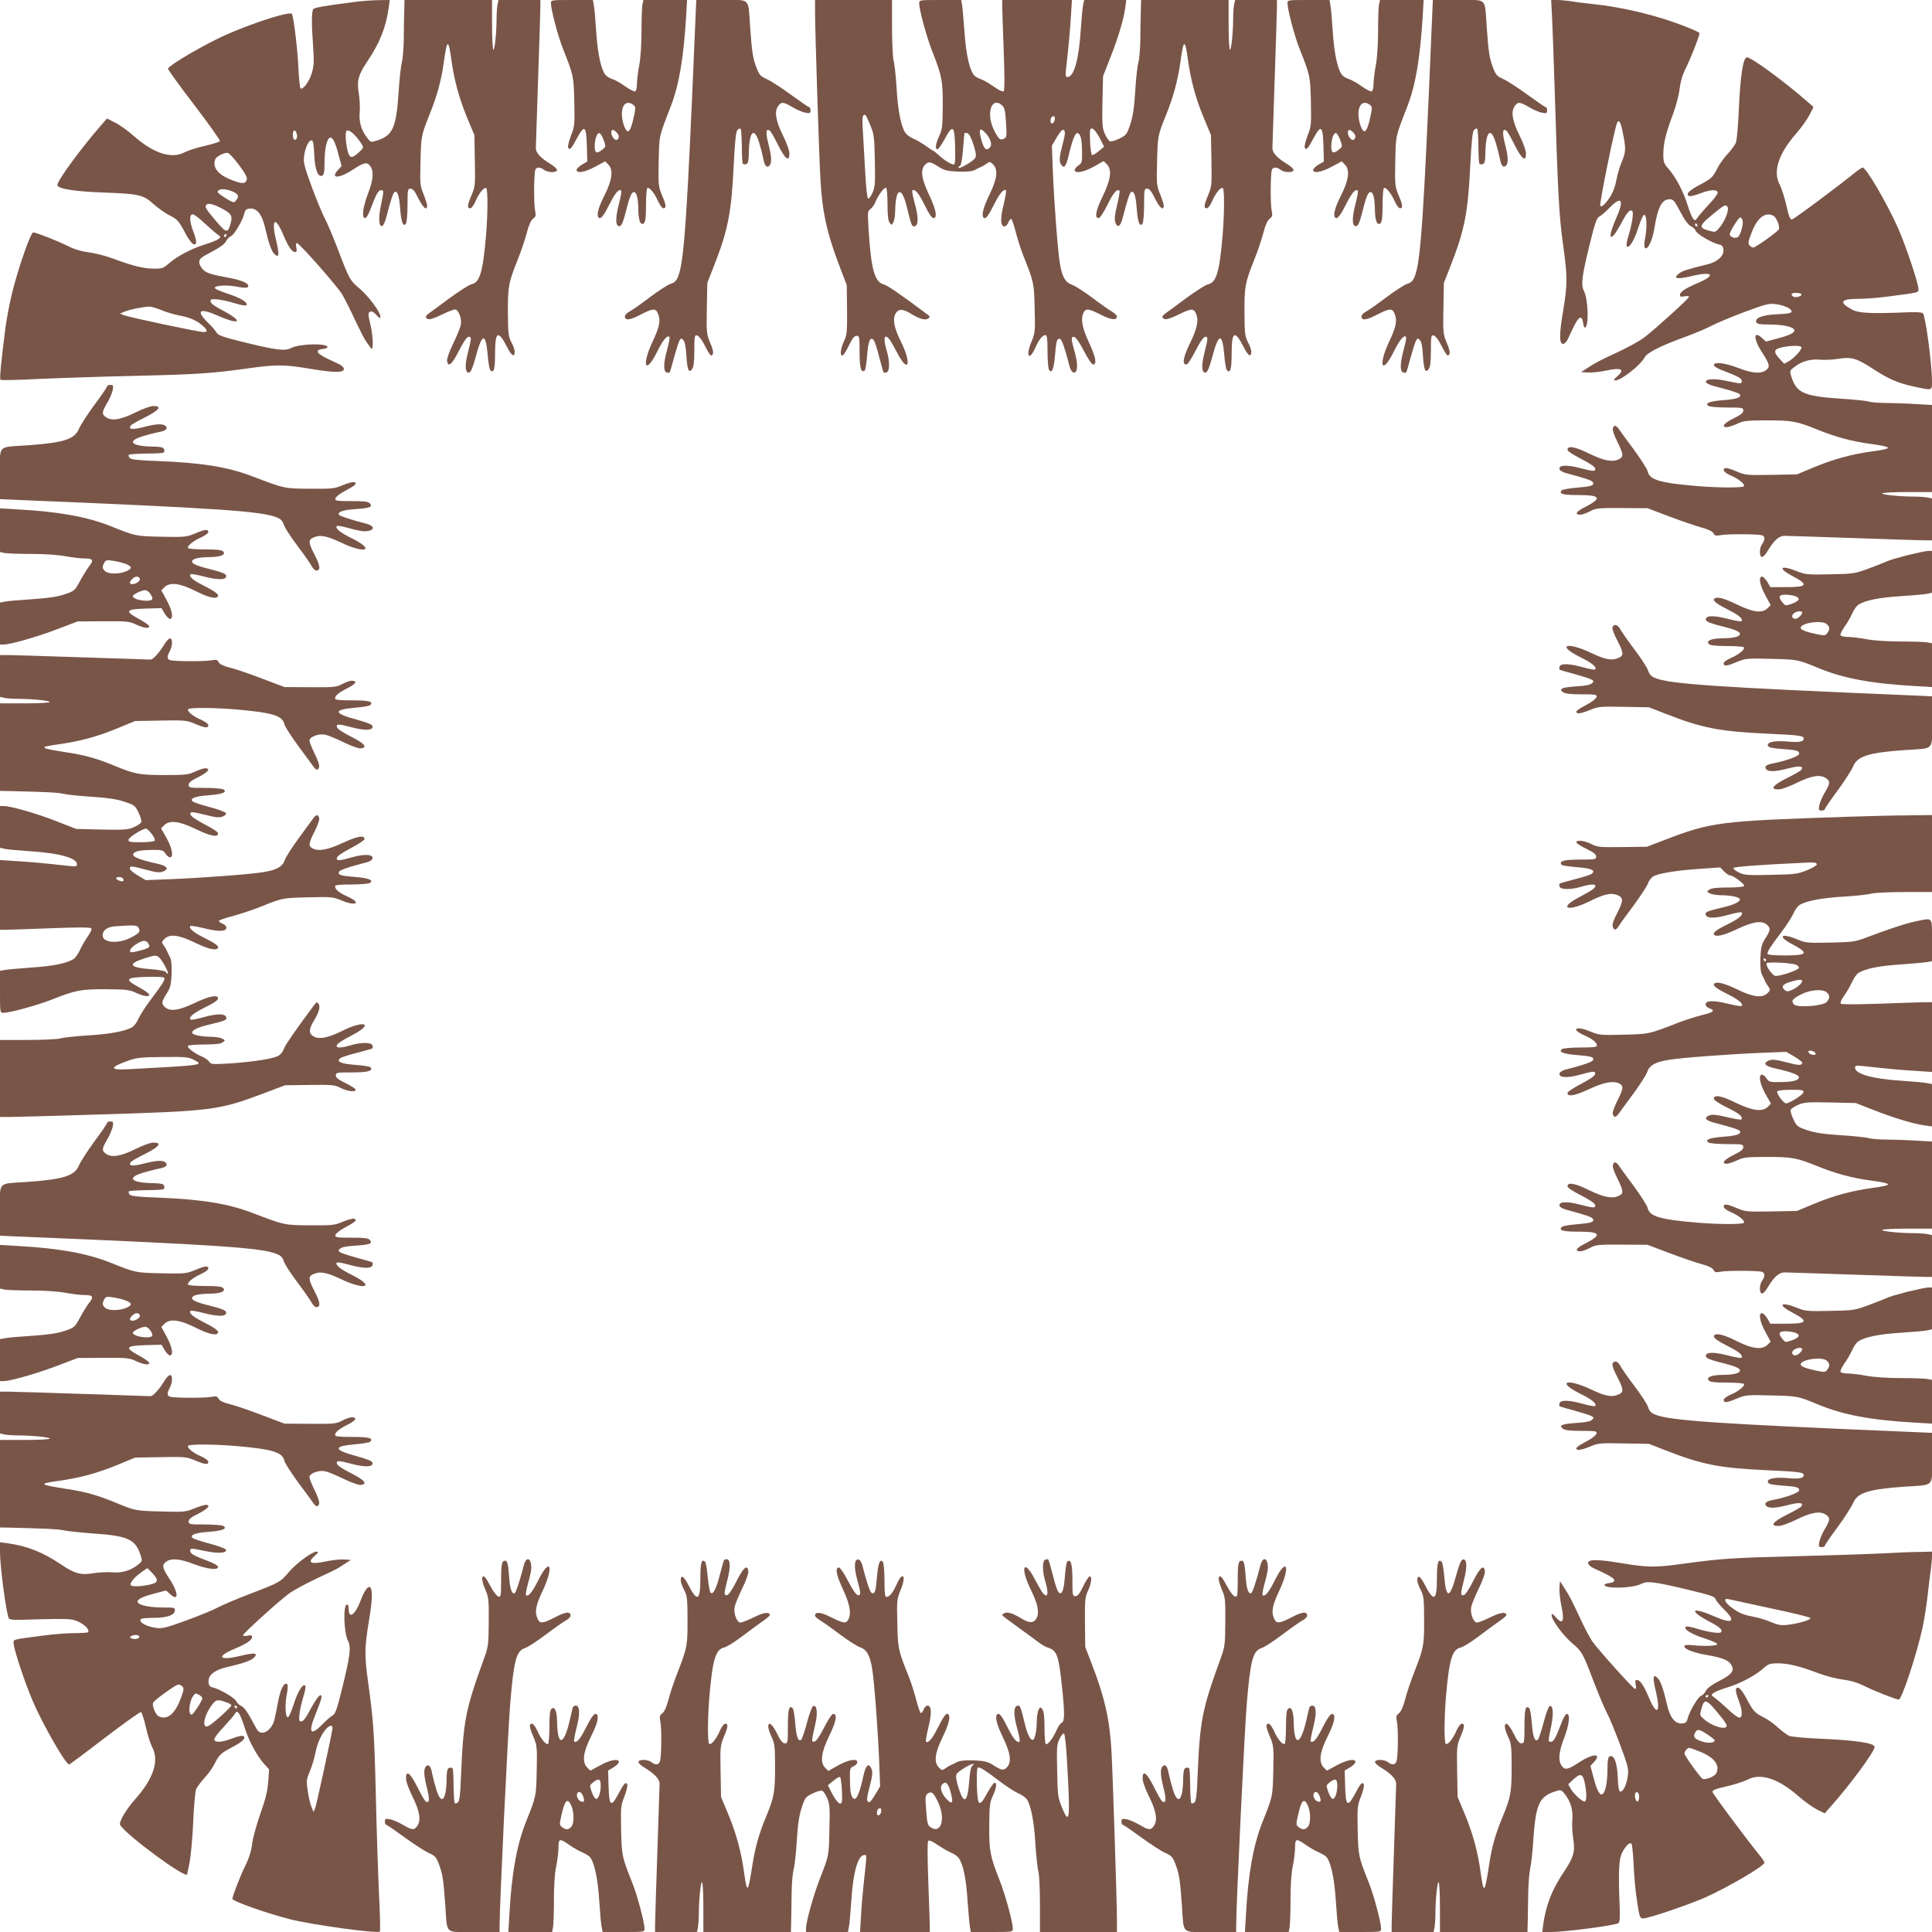
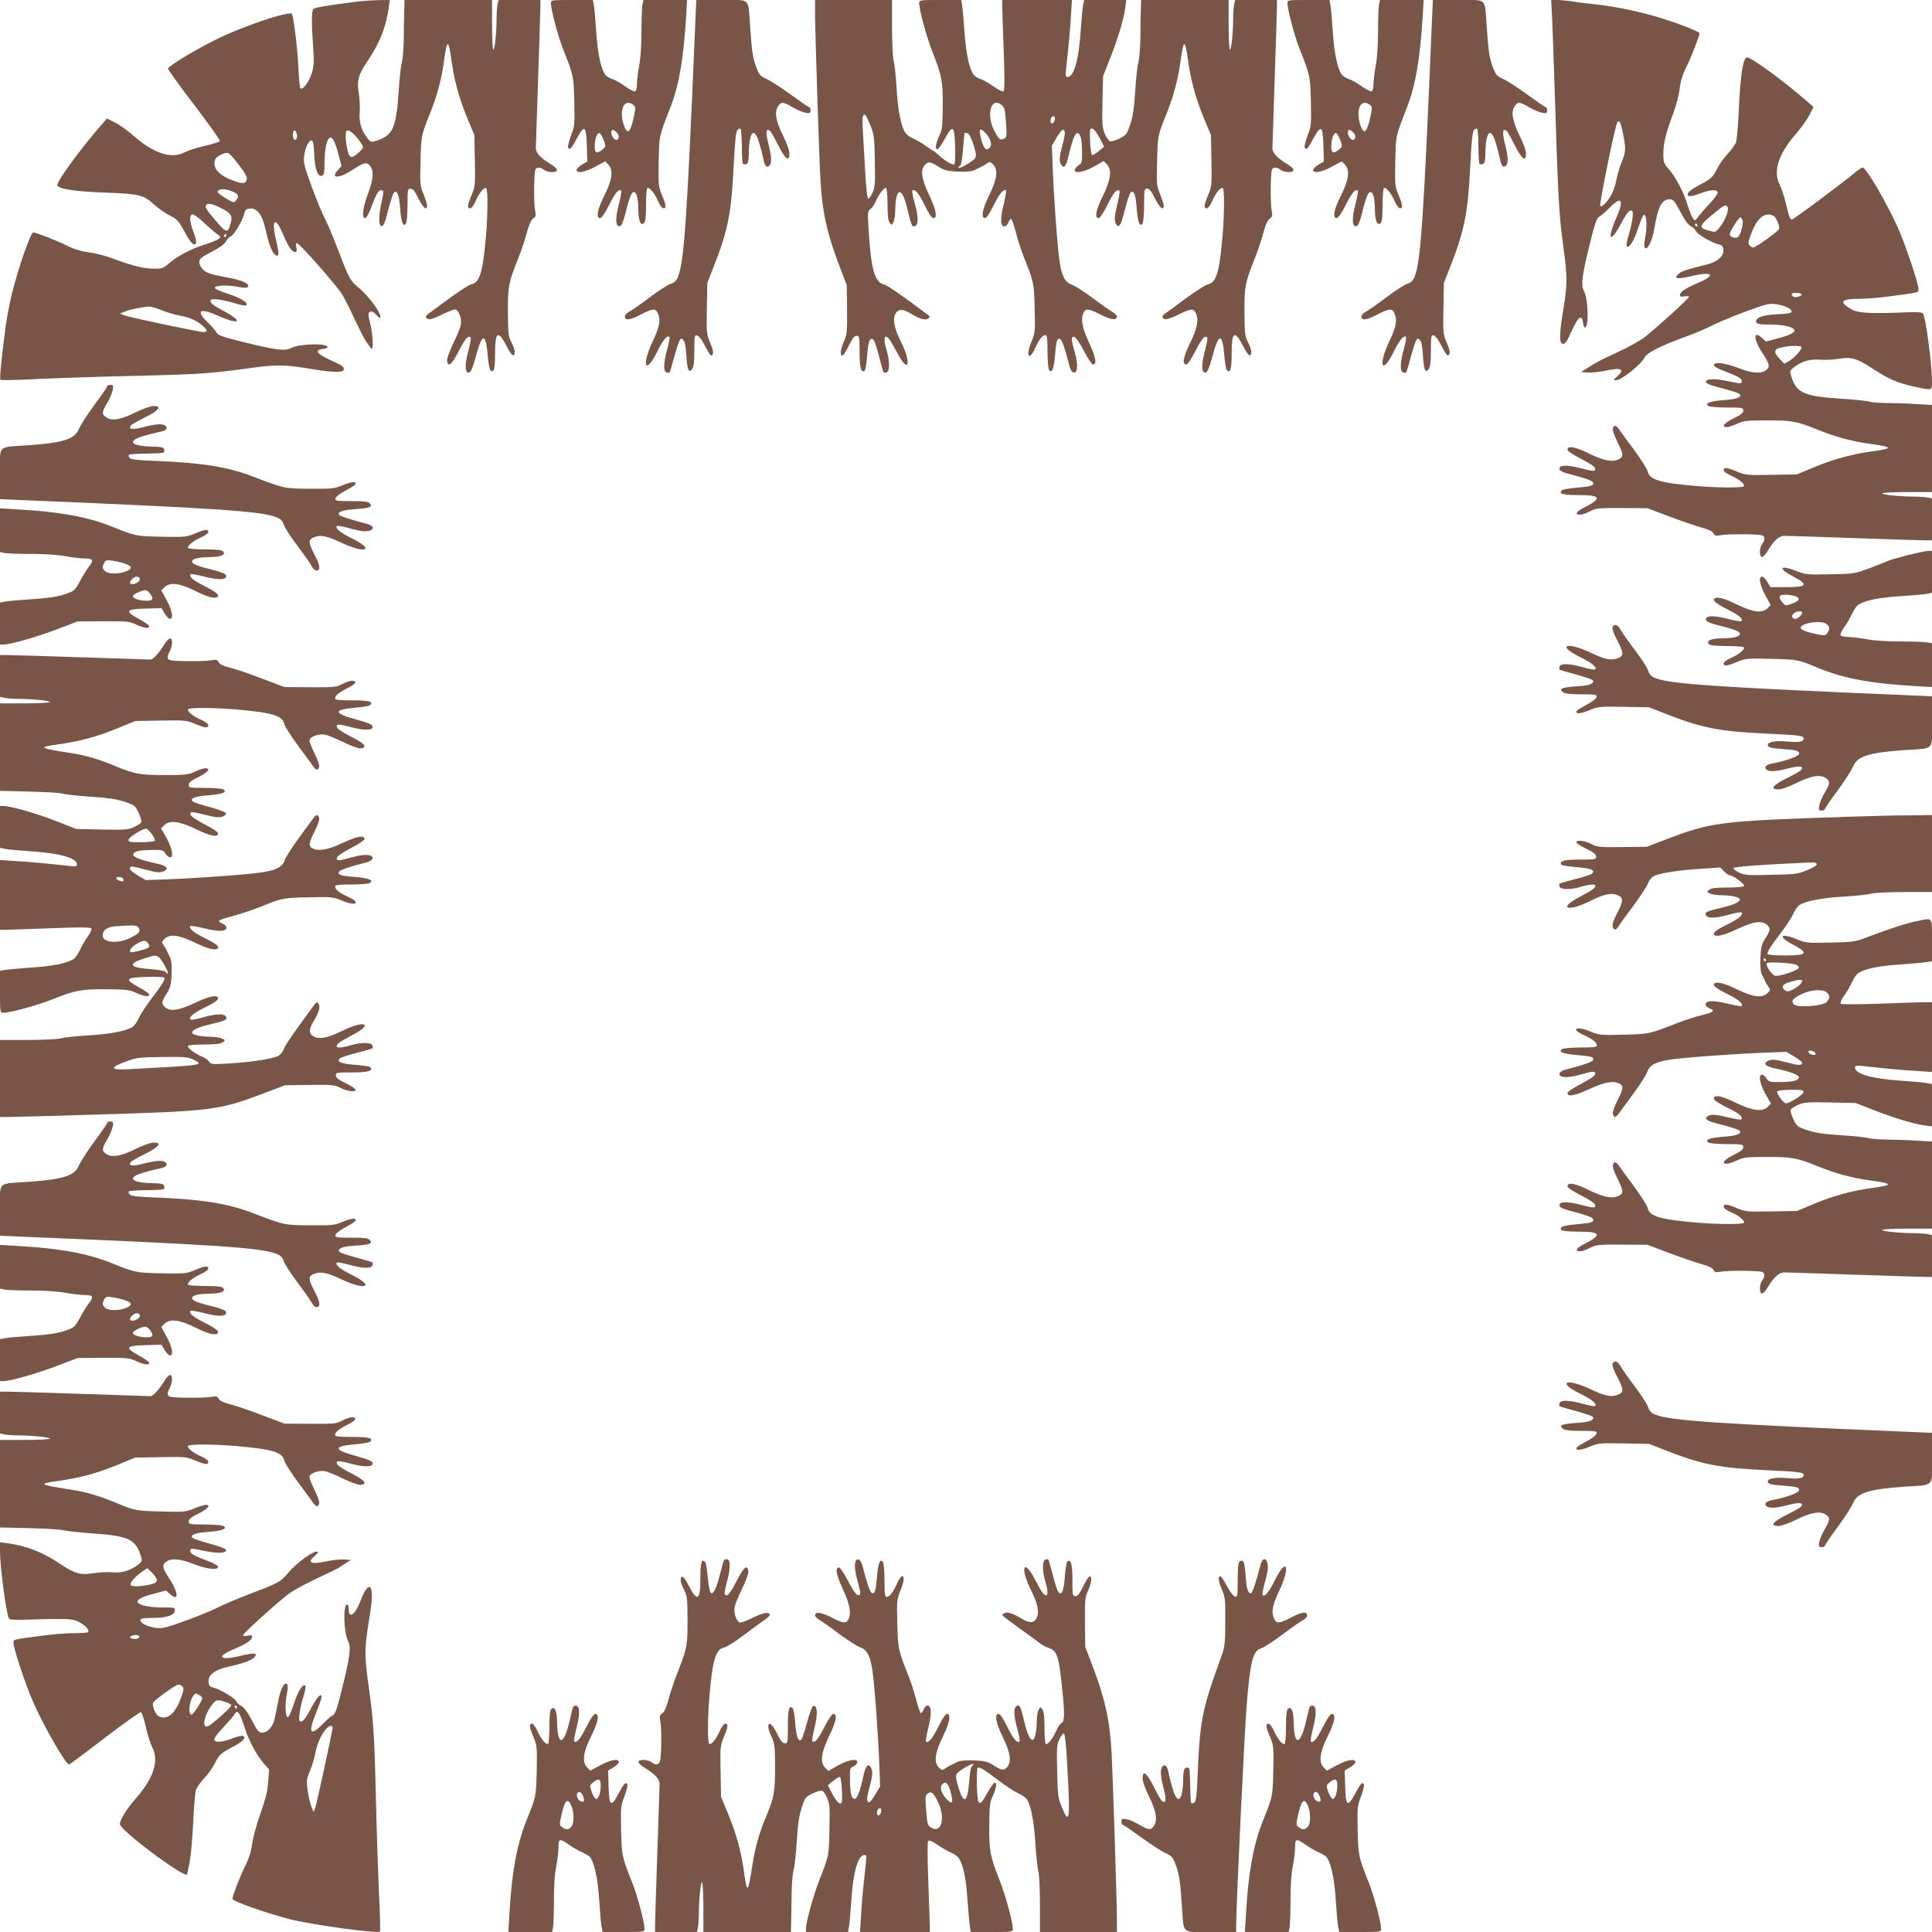
<svg xmlns="http://www.w3.org/2000/svg" version="1.0" width="1280pt" height="1280pt" viewBox="0 0 1280 1280" preserveAspectRatio="xMidYMid meet">
  <g transform="translate(0,1280) scale(0.1,-0.1)" fill="#795548" stroke="none">
    <path d="M2355 12788 c-208 -27 -269 -38 -279 -48 -12 -12 -13 -97 -1 -255 6 -91 5 -121 -9 -169 -17 -56 -58 -112 -75 -102 -4 3 -11 65 -14 138 -5 114 -29 317 -42 355 -7 21 -228 -47 -423 -131 -140 -60 -391 -206 -399 -231 -1 -5 76 -113 173 -239 96 -126 173 -234 171 -240 -2 -6 -46 -20 -98 -32 -52 -11 -112 -31 -134 -42 -88 -48 -207 -9 -341 109 -38 34 -93 73 -122 87 l-53 27 -35 -40 c-135 -154 -294 -371 -294 -401 0 -25 115 -43 315 -50 224 -8 255 -15 321 -75 29 -26 75 -59 102 -73 58 -29 67 -39 112 -125 19 -37 43 -67 53 -69 23 -5 22 20 -3 86 -25 66 -26 112 -3 112 9 0 44 -26 77 -58 34 -31 72 -65 86 -74 24 -17 24 -18 7 -32 -11 -8 -51 -24 -90 -36 -84 -25 -187 -79 -240 -127 -33 -29 -43 -33 -95 -33 -68 0 -143 18 -268 65 -50 19 -124 38 -165 43 -52 7 -96 20 -144 44 -65 33 -206 88 -225 88 -17 0 -98 -232 -140 -402 -16 -65 -36 -169 -44 -230 -27 -211 -40 -338 -33 -344 4 -4 114 -2 244 5 131 6 425 16 653 21 419 10 502 16 754 51 181 25 232 24 412 -6 157 -26 217 -25 212 4 -2 9 -18 23 -37 31 -97 44 -136 66 -136 80 0 10 12 16 33 18 17 2 32 7 32 12 0 28 -186 23 -242 -6 -41 -21 -97 -14 -313 39 -139 34 -171 46 -180 63 -6 12 -32 42 -58 67 -82 80 -55 99 63 47 147 -65 179 -45 45 28 -80 42 -98 59 -88 75 7 12 83 1 162 -23 38 -12 68 -17 73 -12 16 16 -42 51 -129 78 -48 16 -82 31 -80 38 5 16 83 19 151 6 34 -7 62 -8 67 -3 19 19 -31 45 -112 60 -134 25 -160 33 -185 58 -13 13 -24 35 -24 49 0 21 13 32 83 68 55 29 86 52 95 70 7 15 22 30 32 33 21 7 81 110 90 155 4 18 12 26 33 28 50 6 85 -40 106 -138 21 -92 41 -147 60 -164 30 -27 33 -5 11 89 -35 144 -7 168 46 41 35 -82 58 -116 80 -116 10 0 12 9 7 31 -4 22 -2 30 5 28 22 -7 267 -286 300 -341 17 -30 56 -106 85 -170 30 -63 62 -127 73 -141 10 -13 24 -33 31 -43 18 -28 16 75 -2 151 -18 75 -18 84 0 91 8 4 25 -6 39 -23 21 -23 25 -25 26 -10 0 29 -75 131 -135 183 -67 56 -71 64 -147 264 -33 85 -72 178 -87 205 -15 28 -54 121 -86 208 -51 140 -56 163 -50 205 8 56 30 102 49 102 10 0 15 -24 18 -94 4 -99 24 -151 53 -140 11 5 15 24 15 83 0 82 12 147 29 164 19 19 39 -13 62 -101 l22 -82 -21 -23 c-58 -61 1 -63 94 -2 78 51 96 54 118 23 24 -34 19 -90 -16 -181 -34 -89 -43 -162 -19 -162 8 0 25 29 40 70 33 89 48 115 66 115 19 0 19 -5 -2 -104 -17 -82 -13 -141 10 -133 6 2 18 26 25 53 29 113 46 165 55 171 20 12 32 -22 38 -108 7 -92 21 -128 39 -99 5 8 10 63 10 123 0 100 1 107 20 107 15 0 29 -17 52 -65 31 -62 58 -85 58 -47 0 9 -11 43 -24 76 -23 55 -24 68 -20 215 4 171 4 172 62 318 47 115 76 222 92 338 21 157 31 161 50 23 18 -135 51 -258 105 -388 l48 -115 3 -169 c3 -160 2 -171 -21 -227 -29 -68 -31 -89 -10 -89 9 0 24 20 36 48 22 52 57 94 70 86 12 -7 11 -172 -1 -314 -21 -245 -41 -312 -98 -324 -16 -4 -80 -45 -143 -91 -63 -47 -124 -92 -136 -100 -27 -19 -29 -31 -6 -39 10 -4 46 7 89 29 39 19 79 35 88 35 24 0 47 -61 39 -102 -3 -18 -26 -73 -50 -123 -25 -51 -43 -101 -41 -115 6 -48 32 -26 78 65 27 54 52 91 63 93 22 4 22 -7 -3 -104 -22 -86 -19 -137 8 -132 12 2 25 34 45 108 41 154 65 157 78 9 4 -50 12 -96 17 -101 24 -24 32 6 32 112 0 147 21 156 81 38 29 -57 49 -68 49 -27 0 11 -10 39 -22 62 -20 38 -22 57 -23 197 -1 171 4 197 66 352 21 53 48 132 59 175 13 51 28 84 42 94 18 14 20 22 13 55 -9 41 -8 236 1 267 6 21 32 22 58 2 26 -20 86 -20 86 -1 0 8 -19 25 -42 39 -65 39 -98 74 -98 105 0 15 7 221 15 457 8 237 15 451 15 478 l0 47 -139 0 -138 0 -7 -31 c-3 -17 -6 -57 -6 -89 0 -91 -12 -210 -21 -210 -5 0 -9 74 -9 165 l0 165 -290 0 -290 0 -2 -77 c-1 -43 -3 -127 -3 -188 -1 -60 -7 -128 -13 -150 -6 -22 -16 -110 -21 -195 -16 -236 -38 -286 -140 -320 -43 -14 -44 -14 -67 15 -40 50 -57 108 -51 172 3 32 0 88 -6 125 -14 83 -3 123 59 215 81 121 121 221 140 356 l6 47 -78 -1 c-44 -1 -110 -6 -149 -11z m-389 -903 c-3 -9 -10 -13 -16 -10 -12 7 -13 48 -3 59 11 11 27 -30 19 -49z m390 13 c12 -12 29 -35 38 -50 17 -26 16 -27 -16 -57 -48 -45 -64 -41 -77 19 -12 57 -14 113 -5 123 9 9 35 -6 60 -35z m-773 -191 c41 -54 57 -83 52 -96 -9 -31 -29 -31 -99 -4 -92 35 -130 84 -110 138 8 19 61 46 84 42 8 -1 41 -37 73 -80z m-35 -179 c32 -16 36 -28 18 -53 -14 -19 -16 -19 -48 -2 -18 10 -44 27 -58 37 -21 17 -23 21 -10 30 17 12 59 6 98 -12z m-91 -103 c74 -37 85 -52 72 -101 -19 -71 -28 -70 -94 7 -70 82 -78 96 -70 109 10 16 38 12 92 -15z m43 -185 c0 -5 -5 -10 -11 -10 -5 0 -7 5 -4 10 3 6 8 10 11 10 2 0 4 -4 4 -10z m-432 -494 c31 -13 82 -29 114 -35 72 -13 115 -31 156 -65 37 -32 41 -46 10 -46 -30 0 -498 99 -528 112 l-25 11 33 13 c32 14 114 30 160 33 12 0 48 -10 80 -23z" />
    <path d="M3650 12778 c0 -41 48 -223 81 -304 69 -174 70 -179 74 -349 3 -152 2 -163 -22 -223 -13 -35 -22 -70 -19 -79 9 -22 22 -8 60 64 48 89 60 79 64 -50 l3 -107 -36 -21 c-19 -12 -35 -27 -35 -35 0 -25 57 -15 124 22 l65 35 20 -20 c36 -36 28 -101 -24 -205 -43 -85 -56 -138 -36 -150 13 -8 35 22 75 102 34 67 58 93 72 79 3 -3 -4 -45 -17 -94 -24 -95 -21 -147 8 -141 11 2 23 30 39 94 25 102 40 137 57 131 16 -5 25 -43 26 -115 1 -75 15 -109 37 -91 10 9 14 38 14 120 0 59 4 110 9 113 13 8 48 -34 71 -87 12 -26 27 -47 35 -47 21 0 19 22 -10 89 -23 56 -24 67 -21 222 4 176 0 158 80 364 55 143 84 314 102 598 l6 107 -145 0 -144 0 -7 -31 c-3 -17 -6 -97 -6 -178 0 -88 -6 -177 -15 -224 -8 -43 -15 -98 -15 -122 0 -24 -5 -47 -11 -50 -6 -4 -36 11 -67 33 -31 22 -68 43 -82 47 -14 4 -33 14 -43 23 -32 28 -57 138 -67 292 -5 80 -12 160 -16 178 l-6 32 -139 0 c-137 0 -139 0 -139 -22z m545 -672 c16 -12 17 -19 7 -67 -14 -70 -29 -109 -42 -109 -17 0 -40 65 -40 114 0 65 33 93 75 62z m-111 -182 c19 -18 21 -40 4 -50 -13 -8 -38 22 -38 48 0 22 13 23 34 2z m-84 -53 c15 -42 14 -43 -9 -62 -37 -30 -51 -24 -51 20 0 50 16 94 33 89 6 -3 19 -24 27 -47z" />
    <path d="M4606 12638 c-53 -1268 -73 -1570 -113 -1669 -11 -29 -23 -41 -51 -50 -19 -6 -82 -47 -140 -91 -57 -43 -117 -85 -133 -93 -16 -9 -29 -22 -29 -31 0 -29 32 -26 101 10 83 43 102 45 117 11 21 -45 13 -88 -33 -185 -76 -161 -51 -229 27 -74 40 82 69 116 83 102 4 -3 -3 -40 -14 -80 -25 -90 -27 -146 -6 -155 9 -3 18 -3 21 -1 3 3 16 47 29 97 14 51 30 101 36 113 10 18 13 19 26 5 10 -10 17 -43 20 -100 7 -99 16 -122 38 -93 11 15 15 47 15 124 0 93 2 103 17 100 10 -2 29 -23 42 -48 46 -88 52 -95 63 -77 6 11 1 35 -17 76 -24 58 -25 68 -22 228 l3 168 43 110 c94 239 117 355 132 670 8 162 15 224 25 234 7 8 17 12 21 7 4 -4 7 -56 8 -116 0 -59 3 -111 7 -115 4 -4 14 -5 23 -2 11 5 15 22 16 64 1 150 34 189 68 80 11 -36 23 -82 27 -103 9 -51 22 -68 40 -53 19 16 17 60 -6 149 -18 72 -15 101 9 85 7 -3 32 -47 56 -96 48 -95 75 -115 75 -56 0 20 -18 69 -41 116 -48 96 -60 158 -35 196 21 32 34 32 98 -6 29 -17 67 -33 85 -36 29 -5 33 -3 33 16 0 11 -4 21 -9 21 -5 0 -60 38 -123 84 -62 45 -134 92 -160 103 -40 18 -48 27 -66 74 -25 67 -30 101 -42 269 -14 201 7 180 -190 180 l-167 0 -7 -162z" />
    <path d="M5400 12713 c0 -115 27 -966 36 -1108 12 -213 44 -357 133 -587 l41 -107 2 -163 c1 -148 -1 -167 -20 -208 -24 -51 -29 -102 -9 -95 6 3 26 33 42 68 22 45 35 62 50 62 19 0 20 -7 20 -107 0 -104 9 -139 33 -124 6 3 13 49 17 101 7 97 21 129 44 101 6 -7 23 -58 36 -112 14 -54 27 -100 30 -102 2 -2 11 -2 20 1 20 8 20 77 0 143 -25 81 -17 117 16 78 8 -9 32 -51 54 -93 74 -142 97 -71 24 75 -45 91 -56 147 -37 184 19 35 48 36 104 1 58 -35 94 -45 114 -31 13 9 12 13 -5 26 -165 124 -266 194 -288 199 -63 16 -86 98 -103 373 -6 106 -6 114 13 127 11 8 26 29 33 47 18 45 59 100 71 93 5 -4 9 -52 9 -109 0 -71 4 -108 14 -121 13 -18 14 -18 25 3 6 11 12 47 12 79 3 152 44 162 78 18 26 -107 32 -125 45 -125 32 0 34 57 5 158 -11 40 -18 77 -14 80 14 14 42 -18 75 -85 39 -80 58 -105 71 -97 19 11 7 63 -36 154 -51 108 -59 166 -25 200 22 22 34 20 95 -19 33 -20 55 -25 124 -28 57 -2 92 2 110 11 14 8 33 17 41 20 8 3 25 13 37 22 20 14 23 14 42 -5 35 -35 28 -95 -24 -202 -43 -88 -55 -141 -36 -153 13 -8 31 17 71 97 33 66 62 99 75 86 3 -4 -4 -46 -16 -96 -23 -93 -21 -143 6 -143 9 0 20 11 25 25 5 14 14 25 19 25 4 0 18 -38 30 -85 12 -47 35 -120 52 -162 68 -170 70 -178 74 -347 4 -152 3 -161 -22 -222 -40 -96 -14 -130 27 -36 24 53 47 82 67 82 10 0 13 -24 13 -107 0 -60 5 -115 10 -123 18 -29 33 7 40 99 8 97 14 113 34 105 12 -5 33 -66 63 -184 5 -19 16 -36 25 -38 28 -5 32 49 9 133 -26 92 -26 107 -4 103 11 -2 37 -40 64 -93 26 -50 53 -90 60 -90 28 0 19 48 -25 143 -47 101 -58 161 -36 203 15 27 35 24 115 -17 68 -34 105 -38 105 -10 0 6 -15 20 -32 31 -18 10 -78 52 -132 93 -55 41 -116 80 -135 86 -44 15 -66 55 -80 147 -14 86 -38 411 -46 614 l-6 160 31 53 c17 28 35 52 40 52 20 0 20 -22 0 -96 -23 -91 -25 -114 -7 -138 17 -24 30 -7 46 59 26 110 44 156 60 153 20 -4 29 -39 30 -125 1 -67 -1 -74 -24 -89 -14 -9 -25 -23 -25 -30 0 -26 60 -15 127 22 l65 37 21 -21 c35 -36 27 -101 -27 -212 -46 -94 -56 -145 -27 -145 8 0 34 38 58 88 40 81 64 109 80 93 3 -3 -4 -46 -16 -95 -16 -68 -19 -95 -11 -116 14 -38 33 -26 48 31 29 113 46 165 55 171 20 12 32 -22 38 -108 7 -92 21 -128 39 -99 5 8 10 63 10 123 0 100 1 107 20 107 15 0 29 -17 52 -65 31 -62 58 -85 58 -47 0 9 -11 43 -24 76 -23 55 -24 68 -20 215 4 171 4 172 62 316 46 113 75 223 92 340 21 157 31 161 50 23 18 -135 51 -258 105 -388 l48 -115 3 -169 c3 -160 2 -171 -21 -227 -29 -68 -31 -89 -10 -89 9 0 24 20 36 48 22 52 57 94 70 86 12 -7 11 -172 -1 -314 -21 -245 -41 -312 -98 -324 -16 -4 -80 -45 -143 -91 -63 -47 -124 -92 -136 -100 -27 -19 -29 -31 -6 -39 10 -4 46 7 89 29 84 41 99 43 115 13 23 -43 13 -99 -35 -198 -47 -95 -56 -145 -26 -145 9 0 33 37 60 90 27 54 52 91 63 93 22 4 22 -7 -3 -104 -22 -86 -19 -137 8 -132 12 2 25 34 45 108 41 154 65 157 78 9 4 -50 12 -96 17 -101 24 -24 32 6 32 112 0 147 21 156 81 38 29 -57 49 -68 49 -27 0 11 -10 39 -22 62 -20 38 -22 57 -23 197 -1 171 4 197 66 352 21 53 48 132 59 175 13 51 28 84 42 94 18 14 20 22 13 55 -9 41 -8 236 1 267 6 21 32 22 58 2 26 -20 86 -20 86 -1 0 8 -19 25 -42 39 -65 39 -98 74 -98 105 0 15 7 221 15 457 8 237 15 451 15 478 l0 47 -139 0 -138 0 -7 -31 c-3 -17 -6 -57 -6 -89 0 -91 -12 -210 -21 -210 -5 0 -9 74 -9 165 l0 165 -290 0 -290 0 -2 -77 c-1 -43 -3 -127 -3 -188 -1 -60 -7 -128 -13 -150 -7 -22 -16 -108 -21 -191 -7 -111 -16 -168 -33 -219 -22 -65 -26 -70 -71 -93 -27 -13 -55 -21 -63 -18 -8 3 -24 25 -34 49 -17 38 -19 63 -16 213 l4 169 45 115 c53 132 92 262 102 338 l7 52 -140 0 -139 0 -7 -32 c-4 -18 -11 -94 -16 -169 -12 -192 -45 -309 -87 -309 -14 0 -15 9 -9 63 17 152 25 239 31 340 l7 107 -231 0 -231 0 0 -42 c0 -24 5 -158 10 -298 6 -160 6 -258 0 -264 -6 -6 -31 6 -67 31 -32 22 -69 44 -83 48 -14 4 -33 14 -43 23 -31 28 -57 138 -67 291 -6 80 -13 161 -16 179 l-6 32 -139 0 c-137 0 -139 0 -139 -22 0 -45 50 -227 89 -325 61 -154 68 -190 67 -358 -1 -134 -4 -155 -24 -197 -24 -52 -29 -92 -9 -86 6 3 28 33 47 69 53 97 64 88 68 -53 2 -91 0 -118 -10 -118 -17 0 -66 31 -101 64 -15 14 -30 26 -32 26 -3 0 -26 15 -52 34 -27 19 -65 41 -85 49 -20 8 -43 26 -51 39 -28 42 -49 151 -57 298 -5 80 -14 161 -20 180 -5 19 -10 117 -10 217 l0 183 -255 0 -255 0 0 -87z m1238 -610 c17 -15 22 -35 27 -115 6 -88 5 -97 -12 -106 -26 -14 -36 -6 -67 55 -55 109 -18 226 52 166z m-873 -130 c26 -63 28 -80 31 -237 3 -152 2 -174 -16 -214 -13 -28 -24 -42 -30 -36 -5 5 -14 92 -19 194 -6 102 -13 222 -15 266 -5 78 -2 94 15 94 4 0 19 -30 34 -67z m1223 35 c-4 -27 -28 -36 -28 -10 0 20 8 32 22 32 5 0 8 -10 6 -22z m297 -121 l30 -59 -35 -29 c-19 -16 -39 -28 -45 -26 -5 2 -11 43 -13 91 -3 80 -1 87 15 84 10 -2 31 -29 48 -61z m-756 32 c32 -34 46 -76 31 -94 -22 -27 -39 -16 -55 37 -24 82 -16 100 24 57z m-81 -73 c17 -51 21 -76 14 -91 -10 -21 -112 -81 -112 -65 0 4 5 10 11 12 6 2 15 49 19 108 5 58 9 106 10 108 0 2 8 2 18 0 11 -2 25 -26 40 -72z" />
    <path d="M8530 12778 c0 -41 48 -223 81 -304 69 -174 70 -179 74 -349 3 -152 2 -163 -22 -223 -13 -35 -22 -70 -19 -79 9 -22 22 -8 60 64 48 89 60 79 64 -50 l3 -107 -36 -21 c-19 -12 -35 -27 -35 -35 0 -25 57 -15 124 22 l65 35 20 -20 c36 -36 28 -101 -24 -205 -43 -85 -56 -138 -36 -150 13 -8 35 22 75 102 34 67 58 93 72 79 3 -3 -4 -45 -17 -94 -24 -95 -21 -147 8 -141 11 2 23 30 39 94 25 102 40 137 57 131 16 -5 25 -43 26 -115 1 -75 15 -109 37 -91 10 9 14 38 14 120 0 59 4 110 9 113 13 8 48 -34 71 -87 12 -26 27 -47 35 -47 21 0 19 22 -10 89 -23 56 -24 67 -21 222 4 176 0 158 80 364 55 143 84 314 102 598 l6 107 -145 0 -144 0 -7 -31 c-3 -17 -6 -97 -6 -178 0 -88 -6 -177 -15 -224 -8 -43 -15 -98 -15 -122 0 -24 -5 -47 -11 -50 -6 -4 -36 11 -67 33 -31 22 -68 43 -82 47 -14 4 -33 14 -43 23 -32 28 -57 138 -67 292 -5 80 -12 160 -16 178 l-6 32 -139 0 c-137 0 -139 0 -139 -22z m545 -672 c16 -12 17 -19 7 -67 -14 -70 -29 -109 -42 -109 -17 0 -40 65 -40 114 0 65 33 93 75 62z m-111 -182 c19 -18 21 -40 4 -50 -13 -8 -38 22 -38 48 0 22 13 23 34 2z m-84 -53 c15 -42 14 -43 -9 -62 -37 -30 -51 -24 -51 20 0 50 16 94 33 89 6 -3 19 -24 27 -47z" />
    <path d="M9486 12638 c-53 -1268 -73 -1570 -113 -1669 -11 -29 -23 -41 -51 -50 -19 -6 -82 -47 -140 -91 -57 -43 -117 -85 -133 -93 -16 -9 -29 -22 -29 -31 0 -29 32 -26 101 10 83 43 102 45 117 11 21 -45 13 -88 -33 -185 -76 -161 -51 -229 27 -74 40 82 69 116 83 102 4 -3 -3 -40 -14 -80 -25 -90 -27 -146 -6 -155 9 -3 18 -3 21 -1 3 3 16 47 29 97 14 51 30 101 36 113 10 18 13 19 26 5 10 -10 17 -43 20 -100 7 -99 16 -122 38 -93 11 15 15 47 15 124 0 93 2 103 17 100 10 -2 29 -23 42 -48 46 -88 52 -95 63 -77 6 11 1 35 -17 76 -24 58 -25 68 -22 228 l3 168 43 110 c94 239 117 355 132 670 8 162 15 224 25 234 7 8 17 12 21 7 4 -4 7 -56 8 -116 0 -59 3 -111 7 -115 4 -4 14 -5 23 -2 11 5 15 22 16 64 1 150 34 189 68 80 11 -36 23 -82 27 -103 9 -51 22 -68 40 -53 19 16 17 60 -6 149 -18 72 -15 101 9 85 7 -3 32 -47 56 -96 48 -95 75 -115 75 -56 0 20 -18 69 -41 116 -48 96 -60 158 -35 196 21 32 34 32 98 -6 29 -17 67 -33 85 -36 29 -5 33 -3 33 16 0 11 -4 21 -9 21 -5 0 -60 38 -123 84 -62 45 -134 92 -160 103 -40 18 -48 27 -66 74 -25 67 -30 101 -42 269 -14 201 7 180 -190 180 l-167 0 -7 -162z" />
    <path d="M10283 12683 c3 -65 11 -278 17 -473 21 -686 29 -840 55 -1025 31 -224 31 -265 0 -451 -26 -157 -25 -217 4 -212 9 2 23 18 31 37 44 97 66 136 80 136 10 0 16 -12 18 -32 2 -18 7 -33 12 -33 28 0 23 186 -6 242 -21 41 -14 97 39 313 34 139 46 172 63 180 12 6 42 32 67 58 80 82 99 55 47 -63 -65 -147 -45 -179 28 -45 42 80 59 98 75 88 12 -7 1 -83 -23 -162 -12 -38 -17 -68 -12 -73 16 -16 51 42 78 129 16 48 31 82 38 80 16 -5 19 -83 6 -151 -8 -39 -8 -62 -1 -69 16 -16 49 50 61 127 24 147 50 196 104 196 21 0 32 -13 68 -82 29 -56 52 -87 70 -96 15 -7 30 -22 33 -32 7 -21 110 -81 155 -90 19 -4 26 -12 28 -36 4 -39 -39 -78 -101 -94 -138 -34 -170 -44 -193 -62 -43 -34 -14 -40 80 -18 145 35 170 8 42 -46 -82 -35 -116 -58 -116 -80 0 -10 9 -12 30 -7 17 3 30 1 30 -4 0 -10 -220 -210 -294 -267 -28 -22 -107 -66 -176 -98 -131 -61 -142 -67 -206 -108 l-39 -25 45 -3 c25 -2 80 4 122 13 102 22 126 8 71 -40 -23 -20 -25 -24 -10 -25 38 0 166 101 193 152 17 32 106 77 274 138 63 23 140 56 170 72 30 16 127 57 215 90 143 53 165 59 209 53 57 -7 106 -30 106 -49 0 -10 -24 -15 -94 -18 -99 -4 -151 -24 -140 -53 5 -11 24 -15 83 -15 82 0 147 -12 164 -29 19 -19 -13 -39 -101 -62 l-82 -22 -23 21 c-61 58 -63 -1 -2 -94 51 -78 54 -96 23 -118 -34 -24 -90 -19 -181 16 -89 34 -162 43 -162 19 0 -9 28 -25 70 -40 89 -34 115 -48 115 -66 0 -19 -5 -19 -104 2 -82 17 -141 13 -133 -10 2 -6 26 -18 53 -25 113 -29 165 -46 171 -55 12 -20 -22 -32 -108 -38 -92 -7 -128 -21 -99 -39 8 -5 63 -10 123 -10 100 0 107 -1 107 -20 0 -15 -17 -29 -65 -52 -64 -32 -84 -58 -44 -58 11 0 41 10 67 22 42 20 63 23 197 23 168 0 197 -5 343 -64 117 -47 222 -75 337 -91 157 -21 162 -31 23 -50 -135 -18 -258 -51 -388 -105 l-115 -48 -169 -3 c-160 -3 -171 -2 -227 21 -68 29 -89 31 -89 10 0 -9 20 -24 48 -36 52 -22 94 -57 86 -70 -7 -12 -172 -11 -314 1 -245 21 -312 41 -324 98 -4 16 -45 80 -91 143 -47 63 -92 124 -100 137 -19 26 -31 28 -39 5 -4 -10 7 -46 29 -89 41 -84 43 -99 13 -115 -43 -23 -99 -13 -198 35 -95 47 -145 56 -145 26 0 -9 37 -33 90 -60 54 -27 91 -52 93 -63 4 -22 -7 -22 -104 3 -86 22 -137 19 -132 -8 2 -10 22 -21 53 -29 124 -33 164 -47 169 -59 8 -21 -11 -27 -107 -35 -49 -4 -94 -12 -99 -17 -24 -24 6 -32 112 -32 147 0 156 -21 38 -81 -57 -29 -68 -49 -27 -49 11 0 39 10 62 22 39 21 54 23 212 22 l170 -1 145 -55 c80 -30 176 -63 213 -73 45 -12 72 -25 79 -38 8 -17 16 -18 51 -12 45 8 240 7 270 -1 21 -6 22 -32 2 -58 -20 -26 -20 -86 -1 -86 8 0 25 19 39 43 41 68 74 97 110 97 18 0 226 -7 462 -15 237 -8 449 -15 473 -15 l42 0 0 139 0 139 -31 6 c-17 3 -57 6 -89 6 -91 0 -210 12 -210 21 0 5 74 9 165 9 l165 0 0 288 0 289 -107 6 c-58 4 -145 7 -192 7 -47 0 -102 4 -121 10 -19 5 -105 14 -190 19 -236 16 -286 38 -320 140 -14 43 -14 44 15 67 50 40 108 57 172 51 32 -3 88 0 125 6 84 14 120 3 224 -65 106 -69 165 -95 270 -118 129 -28 124 -30 124 34 0 112 -43 433 -60 450 -7 7 -45 10 -103 7 -235 -10 -320 -6 -363 16 -93 49 -82 73 35 73 48 0 136 7 197 15 219 29 204 25 204 52 0 36 -85 289 -135 402 -73 164 -211 401 -235 401 -4 0 -21 -11 -37 -23 -103 -85 -418 -320 -431 -321 -12 -1 -21 22 -37 94 -12 52 -32 113 -43 135 -48 87 -10 205 108 340 34 39 73 94 88 123 l27 53 -40 35 c-154 135 -371 294 -401 294 -25 0 -44 -118 -54 -350 -4 -102 -13 -198 -19 -215 -7 -16 -32 -50 -56 -76 -24 -25 -55 -69 -68 -96 -30 -59 -40 -68 -126 -113 -37 -19 -67 -43 -69 -52 -5 -24 20 -23 86 2 66 25 112 26 112 3 0 -9 -26 -44 -58 -77 -31 -34 -65 -72 -74 -86 -17 -24 -18 -24 -32 -7 -8 11 -24 51 -36 90 -25 84 -79 187 -127 240 -29 33 -33 43 -33 95 0 72 17 141 63 263 20 52 40 129 45 170 6 50 20 96 41 138 31 60 91 213 91 231 0 10 -155 71 -268 104 -129 39 -297 74 -412 86 -58 6 -132 15 -166 21 -33 5 -78 9 -99 9 l-38 0 6 -117z m465 -745 c25 -119 25 -141 -1 -204 -14 -32 -30 -85 -36 -117 -13 -69 -32 -112 -70 -158 -19 -22 -33 -30 -39 -24 -8 9 97 528 113 554 11 19 21 4 33 -51z m699 -513 c8 -22 -22 -95 -55 -133 -26 -31 -28 -32 -67 -21 -79 22 -74 32 63 142 40 31 50 33 59 12z m303 -55 c20 -11 45 -74 35 -90 -11 -18 -154 -120 -169 -120 -7 0 -19 7 -26 15 -10 12 -7 28 15 84 38 100 91 140 145 111z m-205 -30 c7 -22 -13 -96 -30 -110 -16 -13 -55 -1 -55 18 0 18 59 112 70 112 5 0 11 -9 15 -20z m-300 -30 c3 -5 1 -10 -4 -10 -6 0 -11 5 -11 10 0 6 2 10 4 10 3 0 8 -4 11 -10z m690 -460 c7 -11 -39 -25 -54 -15 -6 3 -11 10 -11 16 0 12 57 12 65 -1z m0 -349 c7 -13 -45 -71 -83 -94 l-31 -17 -30 32 c-43 46 -40 65 12 76 56 13 124 14 132 3z" />
    <path d="M710 10241 c0 -5 -38 -61 -85 -124 -47 -64 -92 -135 -102 -158 -27 -68 -100 -92 -334 -109 -211 -14 -189 8 -189 -190 l0 -167 163 -7 c1279 -53 1569 -73 1668 -113 29 -11 41 -23 50 -51 6 -19 47 -82 91 -140 43 -57 85 -117 93 -133 9 -16 22 -29 31 -29 29 0 26 32 -10 101 -43 83 -45 102 -11 117 45 21 88 13 185 -33 161 -76 229 -51 74 27 -82 40 -116 69 -102 83 3 4 40 -3 80 -14 41 -12 86 -21 100 -21 69 0 79 34 16 50 -95 24 -177 51 -182 59 -12 19 28 33 108 38 97 7 116 14 97 37 -11 13 -35 16 -123 16 -99 0 -109 2 -106 18 2 9 29 31 61 48 71 38 86 51 65 59 -9 4 -43 -5 -76 -19 -56 -24 -70 -25 -218 -24 -172 1 -169 1 -379 81 -163 63 -336 91 -637 103 -126 4 -170 10 -179 20 -7 8 -9 18 -5 21 4 4 56 7 116 8 59 0 111 3 115 7 4 4 5 14 2 23 -5 11 -22 15 -64 16 -150 1 -189 34 -80 68 36 11 82 23 103 27 51 9 68 22 53 40 -16 19 -62 17 -150 -6 -71 -18 -100 -15 -84 9 3 7 47 32 96 56 95 48 115 75 56 75 -20 0 -69 -18 -116 -41 -96 -48 -158 -60 -196 -35 -32 21 -32 34 6 98 17 29 33 67 36 85 5 29 3 33 -16 33 -11 0 -21 -4 -21 -9z" />
    <path d="M0 9287 l0 -144 31 -7 c17 -3 97 -6 178 -6 88 0 177 -6 224 -15 43 -8 101 -15 128 -15 56 0 62 -11 28 -54 -12 -15 -38 -57 -58 -94 -36 -66 -37 -67 -104 -90 -49 -16 -109 -25 -215 -32 -81 -5 -162 -12 -179 -16 l-33 -6 0 -139 0 -139 24 0 c45 0 217 49 354 101 l137 52 170 1 c157 1 174 -1 217 -22 52 -24 92 -29 86 -9 -3 6 -33 28 -69 47 -95 52 -87 64 44 68 l107 3 21 -36 c12 -19 27 -35 35 -35 25 0 15 57 -22 124 l-35 65 20 20 c36 36 101 28 205 -24 85 -43 138 -56 150 -36 8 13 -22 35 -102 75 -67 34 -93 58 -79 72 3 3 45 -4 94 -17 95 -24 147 -21 141 8 -2 11 -30 23 -94 39 -102 25 -137 40 -131 57 5 16 43 25 115 26 75 1 109 15 91 37 -9 10 -38 14 -120 14 -59 0 -110 4 -113 9 -8 13 34 48 87 71 26 12 47 27 47 35 0 21 -22 19 -89 -10 -56 -23 -67 -24 -222 -21 -174 4 -171 4 -338 71 -155 61 -339 95 -613 110 l-118 7 0 -145z m827 -221 c49 -17 52 -33 9 -51 -47 -20 -120 -19 -140 1 -19 18 -20 28 -5 56 9 17 17 19 55 13 25 -3 61 -12 81 -19z m99 -98 c8 -13 -22 -38 -48 -38 -22 0 -23 13 -2 34 18 19 40 21 50 4z m68 -100 c26 -36 20 -48 -23 -48 -46 0 -91 15 -91 30 0 12 56 39 82 40 9 0 24 -10 32 -22z" />
    <path d="M12634 9121 c-61 -16 -120 -33 -130 -39 -11 -5 -64 -26 -119 -47 -98 -36 -103 -37 -260 -40 -150 -3 -164 -2 -221 21 -108 43 -130 21 -31 -31 112 -59 103 -75 -39 -75 l-105 0 -20 35 c-12 19 -27 35 -35 35 -25 0 -15 -57 22 -124 l35 -65 -20 -20 c-36 -36 -97 -28 -203 24 -87 43 -140 56 -152 36 -8 -13 22 -35 102 -75 67 -34 93 -58 79 -72 -3 -3 -45 4 -94 17 -95 24 -147 21 -141 -8 2 -11 30 -23 94 -39 102 -25 137 -40 131 -57 -5 -16 -43 -25 -115 -26 -75 -1 -109 -15 -91 -37 9 -10 38 -14 120 -14 59 0 110 -4 113 -9 8 -13 -34 -48 -86 -70 -28 -12 -48 -27 -48 -36 0 -21 21 -19 89 10 56 23 66 24 222 20 177 -4 180 -4 314 -60 165 -69 353 -104 638 -120 l117 -7 0 145 0 145 -31 6 c-17 3 -97 6 -178 6 -88 0 -177 6 -224 15 -43 8 -98 15 -122 15 -24 0 -47 5 -51 11 -3 6 8 30 25 55 18 24 41 64 52 89 11 25 30 52 42 59 44 28 135 47 277 56 80 5 160 12 178 16 l32 7 0 138 0 139 -27 0 c-16 -1 -78 -14 -139 -29z m-739 -271 c36 -14 27 -32 -24 -50 -42 -15 -43 -14 -62 9 -30 37 -24 51 20 51 22 0 52 -5 66 -10z m45 -109 c0 -14 -30 -41 -45 -41 -23 0 -29 22 -10 37 21 15 55 18 55 4z m164 -77 c20 -19 20 -35 2 -59 -12 -16 -19 -17 -67 -7 -70 14 -109 29 -109 42 0 34 145 54 174 24z" />
    <path d="M10683 8644 c-3 -9 10 -46 31 -85 43 -83 45 -102 11 -117 -45 -21 -88 -13 -185 33 -161 76 -229 51 -74 -27 82 -40 116 -69 102 -83 -3 -4 -40 3 -80 14 -90 25 -146 27 -155 6 -3 -9 -3 -18 -1 -21 3 -3 47 -16 97 -29 51 -14 101 -30 113 -36 18 -10 19 -13 5 -26 -10 -10 -43 -17 -100 -20 -99 -7 -122 -16 -93 -38 15 -11 47 -15 124 -15 93 0 103 -2 100 -17 -2 -10 -29 -32 -61 -49 -71 -38 -86 -51 -65 -59 9 -4 43 5 77 19 58 25 67 26 228 23 l168 -3 110 -43 c237 -93 356 -117 660 -131 233 -11 255 -14 255 -34 0 -20 -34 -26 -105 -19 -83 8 -137 -3 -133 -25 3 -14 20 -18 91 -24 102 -7 117 -12 117 -32 0 -15 -87 -47 -166 -62 -51 -9 -68 -22 -53 -40 16 -19 62 -17 150 6 71 18 100 15 84 -9 -3 -7 -47 -32 -96 -56 -95 -48 -115 -75 -56 -75 20 0 69 18 116 41 96 48 158 60 196 35 32 -21 32 -34 -6 -98 -17 -29 -33 -67 -36 -85 -5 -29 -3 -33 16 -33 11 0 21 4 21 9 0 5 38 61 85 124 47 64 92 135 102 158 27 68 100 92 334 109 211 14 189 -8 189 190 l0 167 -162 7 c-1263 53 -1571 74 -1669 113 -29 11 -41 23 -50 51 -6 19 -47 82 -91 140 -43 57 -85 117 -93 133 -17 32 -42 38 -52 13z" />
    <path d="M1087 8528 c-31 -52 -73 -98 -90 -98 -7 0 -210 7 -452 15 -242 8 -464 15 -492 15 l-53 0 0 -139 0 -138 31 -7 c17 -3 57 -6 89 -6 91 0 210 -12 210 -21 0 -5 -74 -9 -165 -9 l-165 0 0 -290 0 -290 63 -1 c246 -6 316 -9 356 -18 25 -6 112 -15 192 -20 106 -7 165 -16 215 -33 65 -22 70 -26 92 -72 13 -26 21 -55 18 -63 -3 -8 -25 -23 -49 -33 -38 -17 -63 -19 -213 -16 l-169 4 -128 50 c-125 50 -306 102 -353 102 l-24 0 0 -139 0 -138 33 -7 c17 -4 95 -11 172 -16 194 -13 305 -45 305 -87 0 -14 -9 -15 -62 -9 -147 16 -239 25 -340 31 l-108 7 0 -231 0 -231 38 0 c20 0 154 5 297 10 169 7 262 7 269 0 6 -6 -2 -25 -23 -55 -17 -24 -41 -65 -52 -90 -11 -25 -30 -52 -42 -59 -44 -28 -135 -47 -277 -56 -80 -6 -160 -13 -177 -16 l-33 -6 0 -139 c0 -137 0 -139 23 -139 44 0 226 50 324 89 154 61 190 68 358 67 134 -1 155 -4 197 -24 52 -24 92 -29 86 -9 -3 6 -33 28 -69 47 -97 53 -88 64 54 68 80 2 117 -1 117 -8 0 -18 -16 -43 -86 -136 -37 -48 -75 -107 -85 -130 -10 -24 -28 -49 -41 -58 -42 -27 -152 -48 -298 -56 -80 -5 -161 -14 -180 -20 -19 -5 -117 -10 -217 -10 l-183 0 0 -255 0 -255 73 0 c39 0 283 7 542 15 802 24 831 28 1139 144 l135 51 163 2 c151 2 166 0 205 -20 47 -24 105 -30 98 -9 -3 6 -33 26 -68 42 -45 22 -62 35 -62 50 0 19 7 20 107 20 104 0 139 9 124 33 -3 6 -49 13 -101 17 -97 7 -129 21 -101 44 7 6 58 23 112 36 54 14 100 27 102 30 2 2 2 11 -1 20 -8 20 -77 20 -143 0 -81 -25 -117 -17 -78 16 9 8 51 32 93 54 141 74 74 98 -72 25 -94 -46 -149 -57 -187 -38 -35 19 -36 48 -1 104 35 58 45 94 31 114 -9 13 -13 12 -26 -5 -116 -156 -193 -266 -201 -289 -5 -17 -20 -38 -34 -48 -29 -21 -164 -43 -332 -54 -111 -6 -119 -6 -132 13 -8 11 -29 26 -47 33 -45 18 -100 59 -93 71 4 5 52 9 109 9 71 0 108 4 121 14 18 13 18 14 -3 25 -11 6 -42 11 -69 12 -68 0 -126 12 -130 26 -5 15 37 37 102 52 107 26 125 32 125 45 0 32 -57 34 -158 5 -40 -11 -77 -18 -80 -14 -14 14 18 42 85 75 80 39 105 58 97 71 -11 19 -63 7 -154 -36 -108 -51 -166 -59 -200 -25 -22 22 -20 34 19 95 20 33 25 55 28 124 2 57 -2 92 -11 110 -8 14 -17 33 -20 41 -3 8 -13 25 -22 37 -14 20 -14 23 5 42 35 35 95 28 202 -24 88 -43 141 -55 153 -36 8 13 -17 31 -97 71 -66 33 -99 62 -86 75 4 3 46 -4 96 -16 93 -23 143 -21 143 6 0 9 -11 20 -25 25 -14 5 -25 14 -25 19 0 4 38 18 85 30 47 12 131 40 188 62 148 60 147 60 321 64 152 4 161 3 222 -22 96 -40 130 -14 36 27 -53 24 -82 47 -82 67 0 10 24 13 108 13 59 0 114 5 122 10 29 18 -7 33 -99 40 -97 8 -113 14 -105 34 5 12 66 33 184 63 19 5 36 16 38 25 5 28 -49 32 -133 9 -92 -26 -107 -26 -103 -4 2 11 40 37 93 64 50 26 90 53 90 60 0 28 -48 19 -143 -25 -101 -47 -161 -58 -203 -36 -27 15 -24 35 17 115 21 43 33 77 28 88 -8 23 -20 21 -39 -5 -9 -13 -52 -72 -97 -133 -44 -60 -86 -125 -92 -145 -15 -43 -55 -65 -147 -79 -86 -14 -411 -38 -614 -46 l-160 -6 -52 31 c-29 17 -53 37 -53 45 0 19 9 19 99 -5 85 -23 104 -24 132 -9 30 16 8 35 -54 48 -102 22 -158 43 -155 60 4 20 39 29 125 30 67 1 74 -1 89 -24 9 -14 23 -25 30 -25 26 0 15 60 -22 127 l-37 65 21 21 c36 35 101 27 212 -27 94 -46 145 -56 145 -27 0 8 -40 35 -90 60 -53 28 -91 53 -93 64 -4 22 6 21 105 -3 61 -16 86 -18 107 -10 15 5 26 16 23 23 -2 6 -51 25 -108 40 -57 15 -108 32 -113 38 -20 19 17 34 105 40 92 7 128 21 99 39 -8 5 -63 10 -122 10 -101 0 -108 1 -108 20 0 15 17 29 65 52 64 32 84 58 44 58 -11 0 -41 -10 -67 -22 -42 -20 -63 -23 -197 -23 -166 0 -201 6 -325 57 -122 51 -201 74 -320 92 -193 30 -200 36 -60 55 139 20 245 48 379 102 l126 52 169 3 c160 3 171 2 227 -21 68 -29 89 -31 89 -10 0 9 -20 24 -47 36 -53 22 -95 57 -87 70 7 12 172 11 314 -1 245 -21 312 -41 324 -98 4 -16 45 -80 91 -143 47 -63 92 -124 100 -136 19 -27 31 -29 39 -6 4 10 -7 46 -29 89 -19 39 -35 79 -35 88 0 24 61 47 102 39 18 -3 74 -26 123 -50 51 -25 101 -43 115 -41 48 6 26 32 -65 78 -54 27 -91 52 -93 63 -4 22 7 22 104 -3 86 -22 137 -19 132 8 -2 12 -32 24 -100 43 -160 43 -165 67 -17 80 50 4 96 12 101 17 24 24 -6 32 -118 32 -89 0 -114 3 -114 13 0 19 26 40 88 71 52 26 61 46 21 46 -11 0 -39 -10 -62 -22 -39 -21 -55 -22 -212 -21 l-170 1 -146 55 c-81 31 -176 64 -213 73 -45 11 -70 23 -77 36 -9 18 -17 19 -52 13 -45 -8 -240 -7 -269 1 -22 6 -23 23 -3 60 19 37 20 84 1 84 -8 0 -25 -19 -39 -42z m-82 -1253 c15 -19 24 -39 20 -45 -3 -5 -43 -10 -91 -10 -76 0 -85 2 -82 18 3 16 91 71 115 72 7 0 24 -16 38 -35z m-190 -296 c4 -6 5 -13 2 -16 -8 -7 -47 7 -47 18 0 13 37 11 45 -2z m104 -327 c13 -25 4 -35 -56 -66 -83 -41 -183 -32 -183 17 0 34 31 56 83 60 130 9 146 8 156 -11z m65 -105 c8 -14 8 -20 -4 -27 -19 -12 -110 -34 -116 -28 -10 11 9 36 44 56 42 25 60 25 76 -1z m69 -89 c20 -16 70 -108 58 -108 -5 0 -11 5 -13 11 -2 6 -46 14 -101 18 -141 11 -155 35 -41 71 72 23 76 23 97 8z m230 -679 c70 -36 71 -36 -434 -63 -127 -7 -125 13 7 59 51 18 85 21 224 22 146 2 167 0 203 -18z" />
    <path d="M12250 7389 c-869 -29 -911 -34 -1232 -158 l-107 -41 -163 -2 c-151 -2 -166 0 -205 20 -47 24 -105 30 -98 9 3 -6 33 -26 68 -42 45 -22 62 -35 62 -50 0 -19 -7 -20 -107 -20 -104 0 -139 -9 -124 -33 3 -6 49 -13 101 -17 97 -7 129 -21 101 -44 -7 -6 -58 -23 -112 -36 -54 -14 -100 -27 -102 -30 -2 -2 -2 -11 1 -20 8 -20 77 -20 143 0 81 25 117 17 78 -16 -9 -8 -51 -32 -93 -54 -141 -74 -74 -98 71 -26 94 47 140 57 181 42 43 -17 44 -37 3 -117 -26 -49 -36 -79 -31 -93 9 -28 21 -26 42 7 9 15 54 77 99 137 44 61 85 123 91 139 5 17 20 38 34 48 28 21 164 43 330 53 l116 8 26 -27 c14 -14 32 -26 40 -26 21 0 99 -59 92 -70 -3 -6 -52 -10 -109 -10 -71 0 -108 -4 -121 -14 -18 -13 -18 -14 3 -25 11 -6 42 -11 69 -12 68 0 126 -12 130 -26 5 -15 -37 -37 -102 -52 -107 -26 -125 -32 -125 -45 0 -32 57 -34 158 -5 40 11 77 18 80 14 14 -14 -18 -42 -85 -75 -80 -39 -105 -58 -97 -71 11 -19 63 -7 154 36 108 51 166 59 200 25 22 -22 20 -34 -19 -95 -20 -33 -25 -55 -28 -124 -2 -57 2 -92 11 -110 8 -14 17 -33 20 -41 3 -8 13 -25 22 -37 14 -20 14 -23 -5 -42 -35 -35 -95 -28 -202 24 -88 43 -141 55 -153 36 -8 -13 17 -31 97 -71 66 -33 99 -62 86 -75 -4 -3 -46 4 -96 16 -93 23 -143 21 -143 -6 0 -9 11 -20 25 -25 41 -15 29 -26 -47 -45 -40 -9 -113 -33 -163 -52 -192 -75 -189 -74 -359 -78 -152 -4 -161 -3 -222 22 -96 40 -130 14 -36 -27 53 -24 82 -47 82 -67 0 -10 -24 -13 -107 -13 -60 0 -115 -5 -123 -10 -29 -18 7 -33 99 -40 97 -8 113 -14 105 -34 -5 -12 -66 -33 -184 -63 -19 -5 -36 -16 -38 -25 -5 -28 49 -32 133 -9 92 26 107 26 103 4 -2 -11 -40 -37 -93 -64 -50 -26 -90 -53 -90 -60 0 -28 48 -19 143 25 101 47 161 58 203 36 27 -15 24 -35 -17 -115 -21 -43 -33 -77 -28 -88 8 -23 20 -21 39 6 9 12 52 71 97 132 44 60 86 125 92 145 15 43 55 65 147 79 86 14 411 38 614 46 l160 6 53 -31 c28 -17 52 -35 52 -40 0 -20 -22 -20 -96 0 -89 23 -107 24 -135 9 -30 -16 -8 -35 54 -48 102 -22 158 -43 155 -60 -4 -20 -39 -29 -125 -30 -67 -1 -74 1 -89 24 -9 14 -23 25 -30 25 -26 0 -15 -60 22 -127 l37 -65 -21 -21 c-36 -35 -101 -27 -212 27 -95 47 -145 56 -145 26 0 -9 36 -32 88 -58 81 -39 109 -63 93 -79 -3 -3 -46 4 -95 16 -68 16 -95 19 -116 11 -38 -14 -26 -33 31 -48 113 -29 165 -46 171 -55 12 -20 -22 -32 -108 -38 -92 -7 -128 -21 -99 -39 8 -5 63 -10 123 -10 100 0 107 -1 107 -20 0 -15 -17 -29 -65 -52 -64 -32 -84 -58 -44 -58 11 0 41 10 67 22 42 20 63 23 197 23 168 0 197 -5 343 -64 117 -47 222 -75 337 -91 157 -21 162 -31 23 -50 -135 -18 -258 -51 -388 -105 l-115 -48 -169 -3 c-160 -3 -171 -2 -227 21 -68 29 -89 31 -89 10 0 -9 20 -24 48 -36 52 -22 94 -57 86 -70 -7 -12 -172 -11 -314 1 -245 21 -312 41 -324 98 -4 16 -45 80 -91 143 -47 63 -92 124 -100 137 -19 26 -31 28 -39 5 -4 -10 7 -46 29 -89 41 -84 43 -99 13 -115 -43 -23 -99 -13 -198 35 -95 47 -145 56 -145 26 0 -9 37 -33 90 -60 54 -27 91 -52 93 -63 4 -22 -7 -22 -104 3 -86 22 -137 19 -132 -8 2 -10 22 -21 53 -29 124 -33 164 -47 169 -59 8 -21 -11 -27 -107 -35 -49 -4 -94 -12 -99 -17 -24 -24 6 -32 112 -32 147 0 156 -21 38 -81 -57 -29 -68 -49 -27 -49 11 0 39 10 62 22 39 21 54 23 212 22 l170 -1 145 -55 c80 -30 176 -63 213 -73 45 -12 72 -25 79 -38 8 -17 16 -18 51 -12 45 8 240 7 270 -1 21 -6 22 -32 2 -58 -20 -26 -20 -86 -1 -86 8 0 25 19 39 43 41 68 74 97 110 97 18 0 226 -7 462 -15 237 -8 449 -15 473 -15 l42 0 0 139 0 138 -31 7 c-17 3 -57 6 -89 6 -91 0 -210 12 -210 21 0 5 74 9 165 9 l165 0 0 288 0 289 -107 6 c-58 4 -145 7 -192 7 -47 0 -102 4 -121 10 -19 5 -103 14 -186 19 -111 7 -168 16 -220 33 -65 22 -70 26 -92 72 -13 26 -21 55 -18 63 3 8 25 23 49 33 38 17 63 19 213 16 l169 -4 115 -45 c132 -52 267 -93 340 -103 l50 -7 0 140 0 141 -32 6 c-18 4 -96 11 -173 16 -194 13 -305 45 -305 87 0 14 9 15 63 9 146 -16 238 -25 340 -31 l107 -7 0 231 0 231 -57 0 c-32 -1 -166 -5 -298 -10 -146 -5 -244 -5 -249 0 -6 6 3 27 23 55 17 24 41 65 52 90 11 25 30 52 42 59 44 28 135 47 277 56 80 6 160 13 178 16 l32 6 0 139 c0 160 10 149 -112 124 -69 -15 -171 -49 -333 -110 -63 -24 -86 -27 -229 -30 -151 -3 -163 -2 -218 21 -108 45 -135 22 -35 -31 114 -60 104 -75 -49 -75 -74 0 -114 4 -114 11 0 17 16 42 86 135 37 48 75 107 85 130 10 24 28 49 41 58 42 27 152 48 298 56 80 5 161 14 180 20 19 5 117 10 217 10 l183 0 0 255 0 255 -157 -2 c-87 0 -264 -5 -393 -9z m-213 -315 c2 -6 -27 -24 -64 -39 -64 -26 -79 -28 -241 -31 -159 -4 -176 -2 -214 17 -23 12 -37 24 -32 29 8 8 184 21 444 33 91 5 103 4 107 -9z m-337 -634 c0 -5 -2 -10 -4 -10 -3 0 -8 5 -11 10 -3 6 -1 10 4 10 6 0 11 -4 11 -10z m198 -31 c13 -5 22 -15 20 -22 -6 -16 -135 -59 -158 -52 -22 7 -64 70 -56 83 6 11 162 3 194 -9z m42 -109 c0 -14 -38 -47 -71 -60 -23 -10 -32 -10 -44 0 -26 22 -16 39 33 54 56 17 82 19 82 6z m164 -76 c21 -20 20 -37 -1 -62 -24 -27 -193 -40 -217 -17 -22 23 -11 38 47 67 62 32 146 37 171 12z m-76 -402 c3 -9 -3 -13 -19 -10 -12 1 -24 9 -27 16 -3 9 3 13 19 10 12 -1 24 -9 27 -16z m-80 -259 c-3 -17 -91 -72 -115 -73 -17 0 -66 67 -58 80 3 5 43 10 91 10 76 0 85 -2 82 -17z" />
    <path d="M710 5361 c0 -5 -38 -61 -85 -124 -47 -64 -92 -135 -102 -158 -27 -68 -100 -92 -334 -109 -211 -14 -189 8 -189 -190 l0 -167 163 -7 c1279 -53 1569 -73 1668 -113 29 -11 41 -23 50 -51 6 -19 47 -82 91 -140 43 -57 85 -117 93 -133 9 -16 22 -29 31 -29 29 0 26 32 -10 101 -43 83 -45 102 -11 117 45 21 88 13 185 -33 161 -76 229 -51 74 27 -82 40 -116 69 -102 83 3 4 40 -3 80 -14 90 -25 146 -27 155 -6 3 9 3 18 1 21 -3 3 -47 16 -97 29 -51 14 -101 30 -113 36 -18 10 -19 13 -5 26 10 10 43 17 100 20 98 7 117 14 98 37 -11 13 -35 16 -123 16 -99 0 -109 2 -106 18 2 9 29 31 61 48 71 38 86 51 65 59 -9 4 -43 -5 -76 -19 -56 -24 -70 -25 -218 -24 -172 1 -169 1 -379 81 -163 63 -336 91 -637 103 -126 4 -170 10 -179 20 -7 8 -9 18 -5 21 4 4 56 7 116 8 59 0 111 3 115 7 4 4 5 14 2 23 -5 11 -22 15 -64 16 -150 1 -189 34 -80 68 36 11 82 23 103 27 51 9 68 22 53 40 -16 19 -62 17 -150 -6 -71 -18 -100 -15 -84 9 3 7 47 32 96 56 95 48 115 75 56 75 -20 0 -69 -18 -116 -41 -96 -48 -158 -60 -196 -35 -32 21 -32 34 6 98 17 29 33 67 36 85 5 29 3 33 -16 33 -11 0 -21 -4 -21 -9z" />
    <path d="M0 4407 l0 -144 31 -7 c17 -3 97 -6 178 -6 88 0 177 -6 224 -15 43 -8 101 -15 128 -15 56 0 62 -11 28 -54 -12 -15 -38 -57 -58 -94 -36 -66 -37 -67 -104 -90 -49 -16 -109 -25 -215 -32 -81 -5 -162 -12 -179 -16 l-33 -6 0 -139 0 -139 24 0 c45 0 217 49 354 101 l137 52 170 1 c157 1 174 -1 217 -22 52 -24 92 -29 86 -9 -3 6 -33 28 -69 47 -95 52 -87 64 44 68 l107 3 21 -36 c12 -19 27 -35 35 -35 25 0 15 57 -22 124 l-35 65 20 20 c36 36 101 28 205 -24 85 -43 138 -56 150 -36 8 13 -22 35 -102 75 -67 34 -93 58 -79 72 3 3 45 -4 94 -17 95 -24 147 -21 141 8 -2 11 -30 23 -94 39 -102 25 -137 40 -131 57 5 16 43 25 115 26 75 1 109 15 91 37 -9 10 -38 14 -120 14 -59 0 -110 4 -113 9 -8 13 34 48 87 71 26 12 47 27 47 35 0 21 -22 19 -89 -10 -56 -23 -67 -24 -222 -21 -174 4 -171 4 -338 71 -155 61 -339 95 -613 110 l-118 7 0 -145z m827 -221 c49 -17 52 -33 9 -51 -47 -20 -120 -19 -140 1 -19 18 -20 28 -5 56 9 17 17 19 55 13 25 -3 61 -12 81 -19z m99 -98 c8 -13 -22 -38 -48 -38 -22 0 -23 13 -2 34 18 19 40 21 50 4z m68 -100 c26 -36 20 -48 -23 -48 -46 0 -91 15 -91 30 0 12 56 39 82 40 9 0 24 -10 32 -22z" />
-     <path d="M12634 4241 c-61 -16 -120 -33 -130 -39 -11 -5 -64 -26 -119 -47 -98 -36 -103 -37 -260 -40 -150 -3 -164 -2 -221 21 -108 43 -130 21 -31 -31 112 -59 103 -75 -39 -75 l-105 0 -20 35 c-12 19 -27 35 -35 35 -25 0 -15 -57 22 -124 l35 -65 -20 -20 c-36 -36 -101 -28 -205 24 -85 43 -138 56 -150 36 -8 -13 22 -35 102 -75 67 -34 93 -58 79 -72 -3 -3 -45 4 -94 17 -95 24 -147 21 -141 -8 2 -11 30 -23 94 -39 102 -25 137 -40 131 -57 -5 -16 -43 -25 -115 -26 -75 -1 -109 -15 -91 -37 9 -10 38 -14 120 -14 59 0 110 -4 113 -9 8 -13 -34 -48 -86 -70 -28 -12 -48 -27 -48 -36 0 -21 21 -19 89 10 56 23 66 24 222 20 177 -4 180 -4 314 -60 165 -69 353 -104 638 -120 l117 -7 0 145 0 145 -31 6 c-17 3 -97 6 -178 6 -88 0 -177 6 -224 15 -43 8 -98 15 -122 15 -24 0 -47 5 -51 11 -3 6 8 30 25 55 18 24 41 64 52 89 11 25 30 52 42 59 44 28 135 47 277 56 80 5 160 12 178 16 l32 7 0 138 0 139 -27 0 c-16 -1 -78 -14 -139 -29z m-739 -271 c36 -14 27 -32 -24 -50 -42 -15 -43 -14 -62 9 -30 37 -24 51 20 51 22 0 52 -5 66 -10z m45 -109 c0 -14 -30 -41 -45 -41 -23 0 -29 22 -10 37 21 15 55 18 55 4z m164 -77 c20 -19 20 -35 2 -59 -12 -16 -19 -17 -67 -7 -70 14 -109 29 -109 42 0 34 145 54 174 24z" />
    <path d="M10683 3764 c-3 -9 10 -46 31 -85 43 -83 45 -102 11 -117 -45 -21 -88 -13 -185 33 -161 76 -229 51 -74 -27 82 -40 116 -69 102 -83 -3 -4 -40 3 -80 14 -90 25 -146 27 -155 6 -3 -9 -3 -18 -1 -21 3 -3 47 -16 97 -29 51 -14 101 -30 113 -36 18 -10 19 -13 5 -26 -10 -10 -43 -17 -100 -20 -99 -7 -122 -16 -93 -38 15 -11 47 -15 124 -15 93 0 103 -2 100 -17 -2 -10 -29 -32 -61 -49 -71 -38 -86 -51 -65 -59 9 -4 43 5 77 19 58 25 67 26 228 23 l168 -3 110 -43 c237 -93 356 -117 660 -131 233 -11 255 -14 255 -34 0 -20 -34 -26 -105 -19 -83 8 -137 -3 -133 -25 3 -14 20 -18 91 -24 102 -7 117 -12 117 -32 0 -15 -87 -47 -166 -62 -51 -9 -68 -22 -53 -40 16 -19 62 -17 150 6 71 18 100 15 84 -9 -3 -7 -47 -32 -96 -56 -95 -48 -115 -75 -56 -75 20 0 69 18 116 41 96 48 158 60 196 35 32 -21 32 -34 -6 -98 -17 -29 -33 -67 -36 -85 -5 -29 -3 -33 16 -33 11 0 21 4 21 9 0 5 38 61 85 124 47 64 92 135 102 158 27 68 100 92 334 109 211 14 189 -8 189 190 l0 167 -162 7 c-1263 53 -1571 74 -1669 113 -29 11 -41 23 -50 51 -6 19 -47 82 -91 140 -43 57 -85 117 -93 133 -17 32 -42 38 -52 13z" />
    <path d="M1087 3648 c-31 -52 -73 -98 -90 -98 -7 0 -210 7 -452 15 -242 8 -464 15 -492 15 l-53 0 0 -139 0 -138 31 -7 c17 -3 57 -6 89 -6 91 0 210 -12 210 -21 0 -5 -74 -9 -165 -9 l-165 0 0 -290 0 -290 63 -1 c243 -6 315 -9 360 -18 29 -6 117 -15 197 -21 225 -15 276 -38 310 -139 14 -43 14 -44 -15 -67 -50 -40 -108 -57 -172 -51 -32 3 -88 0 -125 -6 -83 -14 -123 -3 -215 59 -121 81 -221 121 -355 140 l-48 6 0 -63 c0 -104 44 -427 60 -443 7 -7 44 -10 103 -7 51 2 144 4 207 5 100 0 120 -3 157 -22 42 -22 68 -53 56 -66 -3 -3 -45 -6 -93 -6 -47 0 -135 -7 -196 -15 -219 -29 -204 -25 -204 -52 0 -35 75 -263 127 -383 67 -157 219 -421 241 -420 4 0 110 79 236 176 126 96 234 173 240 171 6 -2 20 -46 32 -98 11 -52 31 -112 42 -134 48 -88 10 -207 -109 -341 -64 -72 -114 -157 -103 -175 43 -70 444 -364 444 -326 0 1 7 36 16 77 8 41 19 160 24 265 4 104 13 203 19 220 7 16 32 50 56 76 24 25 55 69 68 96 30 59 40 68 126 113 37 19 67 43 69 53 5 23 -20 22 -86 -3 -66 -25 -112 -26 -112 -3 0 9 26 44 58 77 31 34 65 72 74 86 17 24 18 24 32 7 8 -11 24 -51 36 -90 26 -85 80 -187 128 -241 l35 -39 -6 -81 c-4 -60 -17 -114 -51 -209 -25 -71 -50 -161 -55 -200 -6 -50 -20 -95 -43 -142 -33 -65 -88 -206 -88 -225 0 -16 223 -95 383 -136 148 -37 578 -96 594 -81 3 4 1 116 -6 249 -6 134 -16 427 -21 653 -10 414 -16 497 -51 749 -25 181 -24 232 6 412 23 137 25 207 5 219 -13 8 -38 -28 -60 -87 -36 -97 -80 -129 -80 -57 0 16 -4 29 -10 29 -28 0 -23 -185 6 -242 21 -41 14 -97 -39 -313 -34 -139 -46 -172 -63 -180 -12 -6 -42 -32 -67 -58 -83 -85 -98 -57 -42 77 19 47 35 92 35 101 0 34 -26 6 -68 -70 -42 -80 -59 -98 -75 -88 -12 7 -1 83 23 162 12 38 17 68 12 73 -16 16 -51 -42 -78 -129 -16 -48 -31 -82 -38 -80 -16 5 -19 83 -6 151 7 34 8 62 3 67 -19 19 -45 -31 -60 -112 -8 -46 -20 -101 -25 -123 -16 -66 -77 -108 -109 -73 -6 6 -27 44 -47 82 -24 45 -47 75 -64 83 -15 7 -29 21 -33 31 -6 20 -113 83 -155 91 -18 4 -26 12 -28 33 -6 50 40 85 138 106 92 21 147 41 164 60 27 30 5 33 -89 11 -144 -35 -168 -7 -41 46 82 35 116 58 116 80 0 10 -9 12 -30 7 -16 -3 -30 -2 -30 3 0 12 242 231 306 277 29 21 110 65 180 98 71 33 136 64 144 70 8 5 31 19 50 32 l35 22 -45 3 c-25 2 -80 -4 -122 -13 -102 -22 -126 -8 -70 40 22 20 24 24 9 25 -29 0 -131 -75 -183 -135 -56 -67 -64 -71 -264 -147 -85 -33 -177 -72 -205 -87 -27 -15 -121 -54 -208 -86 -140 -51 -163 -56 -205 -50 -57 9 -102 31 -102 50 0 12 16 15 78 16 96 0 146 16 150 47 3 21 1 22 -75 22 -84 0 -149 12 -166 29 -19 19 13 39 101 62 l82 22 23 -21 c61 -58 63 1 2 94 -51 78 -54 96 -23 118 34 24 90 19 181 -16 89 -34 162 -43 162 -19 0 8 -29 25 -70 40 -89 33 -115 48 -115 66 0 19 5 19 104 -2 83 -17 141 -13 133 10 -2 7 -51 25 -108 40 -57 15 -108 32 -113 38 -20 19 17 34 105 40 92 7 128 21 99 39 -8 5 -63 10 -122 10 -101 0 -108 1 -108 20 0 15 17 29 65 52 62 31 85 58 48 58 -10 0 -44 -11 -77 -24 -55 -23 -68 -24 -215 -20 -170 4 -177 5 -301 57 -122 50 -201 73 -320 91 -193 30 -200 36 -60 55 139 20 245 48 379 102 l126 52 169 3 c160 3 171 2 227 -21 68 -29 89 -31 89 -10 0 9 -20 24 -47 36 -53 22 -95 57 -87 70 7 12 172 11 314 -1 245 -21 312 -41 324 -98 4 -16 45 -80 91 -143 47 -63 92 -124 100 -136 19 -27 31 -29 39 -6 4 10 -7 46 -29 89 -19 39 -35 79 -35 88 0 24 61 47 102 39 18 -3 74 -26 123 -50 51 -25 101 -43 115 -41 48 6 26 32 -65 78 -54 27 -91 52 -93 63 -4 22 7 22 104 -3 86 -22 137 -19 132 8 -2 12 -32 24 -100 43 -160 43 -165 67 -17 80 50 4 96 12 101 17 24 24 -6 32 -118 32 -89 0 -114 3 -114 13 0 19 26 40 88 71 52 26 61 46 21 46 -11 0 -39 -10 -62 -22 -39 -21 -55 -22 -212 -21 l-170 1 -146 55 c-81 31 -176 64 -213 73 -45 11 -70 23 -77 36 -9 18 -17 19 -52 13 -45 -8 -240 -7 -269 1 -22 6 -23 23 -3 60 19 37 20 84 1 84 -8 0 -25 -19 -39 -42z m-78 -1270 c45 -48 41 -64 -19 -77 -61 -13 -117 -14 -124 -3 -8 13 22 50 67 83 22 16 41 29 43 29 2 0 17 -15 33 -32z m-86 -423 c-3 -13 -30 -18 -51 -10 -14 5 -14 7 -2 16 19 11 56 8 53 -6z m287 -330 c10 -12 7 -28 -15 -84 -38 -100 -91 -140 -145 -111 -21 11 -45 74 -35 90 13 21 150 119 166 119 9 1 22 -6 29 -14z m111 -55 c10 -6 19 -16 19 -22 0 -16 -60 -108 -70 -108 -26 0 -17 91 13 128 12 15 13 15 38 2z m186 -51 c11 -4 23 -11 26 -16 5 -8 -115 -117 -150 -137 -47 -26 -36 59 17 133 32 43 39 45 107 20z m63 -29 c0 -5 -2 -10 -4 -10 -3 0 -8 5 -11 10 -3 6 -1 10 4 10 6 0 11 -4 11 -10z m633 -141 c-9 -60 -107 -509 -115 -529 l-11 -25 -13 33 c-8 18 -19 65 -25 105 -10 69 -9 77 14 133 14 32 30 86 36 118 12 65 40 127 74 164 22 24 43 24 40 1z" />
-     <path d="M12485 2509 c-77 -4 -336 -13 -575 -19 -438 -11 -510 -16 -764 -51 -181 -25 -232 -24 -412 6 -157 26 -217 25 -212 -4 2 -9 18 -23 37 -31 97 -44 136 -66 136 -80 0 -10 -12 -16 -32 -18 -18 -2 -33 -7 -33 -12 0 -28 186 -23 243 6 40 21 83 16 309 -38 150 -36 179 -45 184 -63 4 -11 29 -41 55 -67 84 -81 58 -100 -61 -48 -147 65 -179 45 -45 -28 80 -42 98 -59 88 -75 -7 -12 -83 -1 -162 23 -38 12 -68 17 -73 12 -16 -16 42 -51 129 -78 48 -16 82 -31 80 -38 -4 -11 -93 -14 -174 -5 -24 2 -43 0 -44 -6 -4 -19 57 -44 150 -60 104 -18 145 -35 162 -66 21 -39 4 -62 -78 -104 -52 -27 -82 -49 -91 -67 -7 -15 -22 -30 -32 -33 -21 -7 -81 -110 -90 -155 -4 -18 -12 -26 -33 -28 -50 -6 -85 40 -106 138 -21 92 -41 147 -60 164 -30 27 -33 5 -11 -89 35 -144 7 -168 -46 -41 -35 82 -58 116 -80 116 -10 0 -12 -9 -7 -31 4 -21 2 -30 -5 -28 -17 6 -245 261 -283 315 -17 25 -56 98 -85 163 -57 121 -63 133 -104 197 l-25 39 -3 -45 c-2 -25 4 -80 13 -122 22 -102 8 -126 -40 -70 -20 22 -24 24 -25 9 0 -29 75 -131 135 -183 67 -56 71 -64 147 -264 33 -85 71 -175 85 -200 14 -25 52 -117 85 -205 53 -142 59 -165 53 -209 -7 -57 -30 -106 -49 -106 -10 0 -15 24 -18 94 -4 99 -24 151 -53 140 -11 -5 -15 -24 -15 -83 0 -82 -12 -147 -29 -164 -19 -19 -39 13 -62 101 l-22 82 21 23 c58 61 -1 63 -94 2 -78 -51 -96 -54 -118 -23 -24 34 -19 90 16 181 34 89 43 162 19 162 -9 0 -25 -28 -40 -70 -34 -89 -48 -115 -66 -115 -19 0 -19 5 2 104 17 83 13 141 -10 133 -7 -2 -25 -51 -40 -108 -15 -57 -32 -108 -38 -114 -19 -19 -34 18 -40 106 -4 50 -11 95 -17 101 -24 24 -32 -6 -32 -118 0 -108 -1 -114 -20 -114 -15 0 -29 17 -52 65 -32 64 -58 84 -58 44 0 -11 10 -41 22 -67 20 -42 23 -63 23 -197 0 -166 -6 -202 -57 -325 -50 -119 -75 -208 -93 -330 -28 -185 -35 -192 -55 -48 -18 135 -51 258 -105 388 l-48 115 -3 169 c-3 160 -2 171 21 227 29 68 31 89 10 89 -9 0 -24 -20 -36 -47 -22 -53 -57 -95 -70 -87 -12 7 -11 172 1 314 21 246 41 312 98 325 16 3 70 37 119 74 49 37 110 82 136 100 26 17 47 36 47 40 0 24 -40 19 -106 -14 -39 -19 -79 -35 -88 -35 -24 0 -47 61 -39 102 3 18 26 74 50 123 25 51 43 101 41 115 -6 48 -32 26 -78 -65 -27 -54 -52 -91 -62 -93 -23 -4 -23 7 2 104 22 86 19 137 -8 132 -12 -2 -24 -32 -43 -100 -43 -160 -67 -165 -80 -17 -4 50 -12 96 -17 101 -24 24 -32 -6 -32 -112 0 -147 -21 -156 -81 -38 -29 57 -49 68 -49 27 0 -11 10 -39 22 -62 20 -38 23 -57 23 -192 1 -174 -2 -191 -62 -345 -25 -63 -54 -149 -64 -190 -13 -49 -27 -81 -41 -91 -18 -14 -20 -22 -13 -55 9 -41 8 -210 -1 -256 -6 -31 -28 -36 -58 -13 -26 20 -86 20 -86 1 0 -8 19 -25 43 -39 64 -39 97 -74 97 -105 0 -15 -7 -220 -15 -457 -8 -237 -15 -451 -15 -477 l0 -48 139 0 139 0 6 31 c3 17 6 57 6 89 0 91 12 210 21 210 5 0 9 -74 9 -165 l0 -165 290 0 290 0 2 83 c1 45 2 129 3 187 2 58 7 126 13 151 6 25 16 113 21 195 16 229 39 280 140 314 43 14 44 14 67 -15 40 -50 57 -108 51 -172 -3 -32 0 -88 6 -125 14 -83 3 -123 -59 -215 -81 -121 -121 -221 -140 -355 l-6 -48 63 0 c95 1 428 45 442 59 8 8 11 41 8 104 -10 235 -6 320 16 363 24 45 48 69 61 60 5 -3 12 -65 15 -138 3 -73 13 -184 23 -245 16 -107 19 -113 41 -113 35 0 305 92 413 140 159 72 390 208 390 230 0 4 -11 21 -23 37 -85 103 -320 418 -321 431 -1 12 22 21 94 37 52 12 113 32 135 43 87 48 205 10 340 -108 39 -34 93 -73 122 -88 l52 -26 44 50 c121 135 287 360 287 390 0 25 -119 44 -350 54 -102 4 -198 13 -215 19 -16 7 -50 32 -76 56 -25 24 -69 55 -96 68 -59 30 -68 40 -113 126 -19 37 -43 67 -52 69 -24 5 -23 -20 2 -86 25 -66 26 -112 3 -112 -9 0 -44 26 -77 58 -34 31 -72 65 -86 74 -24 17 -24 18 -7 32 11 8 51 24 90 36 84 25 187 79 240 127 33 29 43 33 95 33 68 0 143 -18 268 -65 50 -19 124 -38 165 -43 50 -6 96 -20 138 -41 61 -31 213 -91 231 -91 20 0 122 309 158 480 11 52 25 142 32 200 6 58 16 135 21 172 5 37 9 81 9 97 l0 31 -87 -2 c-49 0 -151 -5 -228 -9z m-756 -364 c140 -29 258 -58 264 -64 11 -11 -69 -36 -149 -46 -42 -5 -62 -2 -110 18 -32 14 -84 30 -114 35 -72 14 -96 24 -147 61 -47 34 -58 65 -20 56 12 -3 136 -30 276 -60z m-409 -579 c0 -3 -4 -8 -10 -11 -5 -3 -10 -1 -10 4 0 6 5 11 10 11 6 0 10 -2 10 -4z m93 -154 c15 -19 27 -39 27 -44 0 -33 -92 -8 -148 40 -31 26 -32 28 -21 67 22 79 32 74 142 -63z m-101 -103 c26 -17 48 -35 48 -39 0 -17 -40 -21 -80 -9 -52 16 -65 31 -50 58 14 28 25 27 82 -10z m-47 -115 c94 -38 133 -91 105 -144 -11 -20 -74 -45 -90 -35 -18 11 -120 154 -120 168 0 14 19 37 32 37 4 0 37 -12 73 -26z m-766 -204 c13 -63 14 -117 2 -125 -13 -7 -71 45 -94 83 l-17 31 32 30 c48 45 64 41 77 -19z m361 -95 c0 -13 -4 -27 -10 -30 -11 -7 -25 39 -15 55 10 16 25 2 25 -25z" />
-     <path d="M3470 2428 c-24 -95 -51 -177 -59 -182 -18 -12 -32 25 -37 96 -7 98 -12 118 -28 118 -22 0 -26 -24 -26 -137 0 -94 -2 -104 -17 -101 -10 2 -32 29 -49 61 -38 71 -51 86 -59 65 -4 -9 5 -43 19 -76 24 -56 25 -70 24 -218 -1 -149 -3 -164 -30 -239 -125 -344 -138 -410 -154 -787 -4 -118 -10 -160 -20 -169 -8 -7 -18 -9 -21 -5 -4 4 -7 56 -8 116 0 59 -3 111 -7 115 -4 4 -14 5 -23 2 -11 -5 -15 -22 -16 -64 -1 -150 -34 -189 -68 -80 -11 36 -23 82 -27 103 -9 51 -22 68 -40 53 -19 -16 -17 -62 6 -150 18 -71 15 -100 -9 -84 -7 3 -32 47 -56 96 -48 95 -75 115 -75 56 0 -20 18 -69 41 -116 48 -96 60 -158 35 -196 -21 -32 -34 -32 -98 6 -29 17 -67 33 -85 36 -29 5 -33 3 -33 -16 0 -11 4 -21 9 -21 5 0 60 -38 123 -84 62 -45 134 -92 160 -103 40 -18 48 -27 66 -74 25 -67 30 -101 42 -269 14 -201 -8 -180 191 -180 l169 0 0 43 c0 137 54 1267 70 1467 24 290 40 352 98 371 19 6 82 47 140 91 57 43 117 85 133 93 16 9 29 22 29 31 0 29 -32 26 -101 -10 -83 -43 -102 -45 -117 -11 -21 45 -13 88 33 185 76 161 51 229 -27 74 -40 -82 -69 -116 -83 -102 -4 3 3 40 14 80 12 41 21 86 21 100 0 69 -34 79 -50 16z" />
    <path d="M4796 2462 c-2 -4 -14 -46 -26 -92 -24 -96 -46 -138 -62 -122 -6 6 -14 52 -19 103 -4 50 -12 96 -17 101 -24 24 -32 -6 -32 -112 0 -147 -21 -156 -81 -38 -29 57 -49 68 -49 27 0 -11 10 -39 22 -62 20 -38 23 -57 23 -192 1 -174 -2 -191 -62 -345 -25 -63 -54 -149 -64 -190 -13 -49 -27 -81 -41 -91 -18 -14 -20 -22 -13 -55 9 -41 8 -210 -1 -256 -6 -31 -28 -36 -58 -13 -26 20 -86 20 -86 1 0 -8 19 -25 43 -39 64 -39 97 -74 97 -105 0 -15 -7 -220 -15 -457 -8 -237 -15 -451 -15 -477 l0 -48 139 0 139 0 6 31 c3 17 6 57 6 89 0 91 12 210 21 210 5 0 9 -74 9 -165 l0 -165 290 0 290 0 2 83 c1 45 2 129 3 187 1 58 7 123 13 145 7 22 16 108 21 191 7 111 16 168 33 220 22 65 26 70 72 92 26 13 55 21 63 18 8 -3 23 -25 33 -49 17 -37 19 -62 15 -207 -3 -177 -3 -173 -64 -329 -41 -105 -91 -284 -91 -327 l0 -24 139 0 139 0 6 33 c4 17 11 95 16 172 12 192 44 305 87 305 17 0 17 13 -6 -200 -5 -47 -13 -136 -16 -197 l-7 -113 231 0 231 0 0 43 c0 23 -5 157 -10 297 -6 162 -6 258 0 264 6 6 29 -4 62 -27 29 -20 70 -43 90 -52 21 -8 44 -25 52 -38 28 -44 47 -134 56 -277 6 -80 13 -160 16 -177 l6 -33 139 0 c137 0 139 0 139 23 0 44 -50 226 -89 324 -61 154 -68 190 -67 358 1 134 4 155 24 197 24 52 29 92 10 86 -7 -3 -29 -33 -48 -69 -53 -97 -64 -88 -68 53 -2 81 1 118 8 118 18 0 43 -16 136 -86 48 -37 107 -75 130 -85 24 -10 49 -28 58 -41 27 -42 48 -152 56 -298 5 -80 14 -161 20 -180 5 -19 10 -117 10 -217 l0 -183 255 0 255 0 0 83 c0 109 -28 973 -36 1112 -12 213 -44 357 -133 587 l-41 107 -2 163 c-1 148 1 167 20 208 24 51 29 102 9 95 -6 -3 -26 -33 -42 -68 -22 -45 -35 -62 -50 -62 -19 0 -20 7 -20 107 0 104 -9 139 -33 124 -6 -3 -13 -49 -17 -101 -7 -97 -21 -129 -44 -101 -6 7 -23 58 -36 112 -14 54 -27 100 -30 102 -2 2 -11 2 -20 -1 -20 -8 -20 -77 0 -143 25 -81 17 -117 -16 -78 -8 9 -32 51 -54 93 -74 141 -98 74 -25 -72 46 -94 57 -149 38 -187 -19 -35 -48 -36 -104 -1 -58 35 -94 45 -114 31 -17 -12 -27 -2 110 -102 47 -34 101 -73 120 -88 19 -15 46 -31 60 -35 62 -19 74 -49 95 -252 20 -183 19 -239 -1 -247 -8 -3 -24 -25 -34 -49 -24 -54 -59 -99 -71 -92 -5 4 -9 52 -9 109 0 71 -4 108 -14 121 -13 18 -14 18 -25 -3 -6 -11 -11 -42 -12 -69 0 -68 -12 -126 -26 -130 -15 -5 -37 37 -52 102 -26 107 -32 125 -45 125 -32 0 -34 -57 -5 -158 11 -40 18 -77 14 -80 -14 -14 -42 18 -75 85 -39 80 -58 105 -71 97 -20 -12 -7 -67 36 -155 51 -106 59 -165 25 -199 -22 -22 -34 -20 -95 19 -33 20 -55 25 -124 28 -57 2 -92 -2 -110 -11 -14 -8 -33 -17 -41 -20 -8 -3 -25 -13 -37 -22 -20 -14 -23 -14 -42 5 -35 35 -28 95 24 202 43 88 55 141 36 153 -13 8 -31 -17 -71 -97 -33 -66 -62 -99 -75 -86 -3 4 4 46 16 96 23 93 21 143 -6 143 -9 0 -20 -11 -25 -25 -5 -14 -14 -25 -19 -25 -4 0 -18 38 -30 85 -12 47 -35 120 -52 162 -68 170 -70 178 -74 347 -4 152 -3 161 22 222 40 96 14 130 -27 36 -24 -53 -47 -82 -67 -82 -10 0 -13 24 -13 108 0 59 -5 114 -10 122 -18 29 -33 -7 -40 -99 -8 -97 -14 -113 -34 -105 -12 5 -33 66 -63 184 -5 19 -16 36 -25 38 -28 5 -32 -49 -9 -133 26 -92 26 -107 4 -103 -11 2 -37 40 -64 93 -26 50 -53 90 -60 90 -28 0 -19 -48 25 -143 47 -101 58 -161 36 -203 -15 -27 -35 -24 -115 17 -68 34 -105 38 -105 10 0 -6 15 -20 33 -31 17 -10 77 -52 131 -93 55 -41 116 -80 135 -86 44 -15 66 -55 80 -147 14 -86 38 -411 46 -614 l6 -160 -31 -52 c-17 -29 -35 -53 -40 -53 -20 0 -20 22 0 96 23 89 24 107 9 135 -16 30 -35 8 -48 -54 -22 -102 -43 -158 -60 -155 -21 4 -29 39 -30 129 -1 72 0 76 24 87 14 6 25 18 25 27 0 27 -58 17 -127 -21 l-65 -37 -21 21 c-35 36 -27 101 27 212 46 94 56 145 26 145 -8 0 -34 -39 -60 -90 -29 -58 -52 -91 -64 -93 -21 -4 -21 -3 7 122 16 71 9 122 -16 113 -6 -2 -25 -51 -40 -108 -15 -57 -32 -108 -38 -114 -19 -19 -34 18 -40 106 -4 50 -11 95 -17 101 -24 24 -32 -6 -32 -118 0 -108 -1 -114 -20 -114 -15 0 -29 17 -52 65 -32 64 -58 84 -58 44 0 -11 10 -41 22 -67 20 -42 23 -63 23 -197 0 -166 -6 -202 -57 -325 -49 -116 -74 -207 -93 -325 -29 -189 -35 -195 -55 -53 -18 135 -51 258 -105 388 l-48 115 -3 169 c-3 160 -2 171 21 227 29 68 31 89 10 89 -9 0 -24 -20 -36 -47 -22 -53 -57 -95 -70 -87 -12 7 -11 172 1 314 21 246 41 312 98 325 16 3 70 37 119 74 49 37 110 82 136 100 26 17 47 36 47 40 0 24 -40 19 -106 -14 -39 -19 -79 -35 -88 -35 -24 0 -47 61 -39 102 3 18 26 74 50 123 25 51 43 101 41 115 -6 48 -32 26 -78 -65 -27 -54 -52 -91 -62 -93 -23 -4 -23 7 2 104 21 81 19 134 -5 134 -8 0 -16 -4 -19 -8z m2273 -1327 c23 -391 18 -436 -34 -308 -26 64 -28 79 -31 241 -4 159 -2 176 17 214 12 23 24 37 29 32 5 -5 14 -86 19 -179z m-628 -34 c-8 -6 -16 -42 -20 -105 -11 -142 -36 -154 -72 -36 -15 50 -18 74 -11 87 11 19 103 74 112 66 2 -2 -2 -8 -9 -12z m-863 -165 c3 -80 1 -87 -15 -84 -10 2 -31 29 -48 61 l-30 59 35 29 c19 16 39 28 45 26 5 -2 11 -43 13 -91z m717 2 c24 -82 16 -100 -24 -57 -32 34 -46 76 -31 94 22 27 39 16 55 -37z m-82 -74 c55 -111 23 -220 -49 -169 -18 12 -22 29 -28 112 -7 85 -5 99 9 109 25 19 39 9 68 -52z m-375 -66 c-4 -27 -28 -36 -28 -10 0 20 8 32 22 32 5 0 8 -10 6 -22z" />
    <path d="M8350 2428 c-24 -95 -51 -177 -59 -182 -18 -12 -32 25 -37 96 -7 98 -12 118 -28 118 -22 0 -26 -24 -26 -137 0 -94 -2 -104 -17 -101 -10 2 -32 29 -49 61 -38 71 -51 86 -59 65 -4 -9 5 -43 19 -76 24 -56 25 -70 24 -218 -1 -149 -3 -164 -30 -239 -125 -344 -138 -410 -154 -787 -4 -118 -10 -160 -20 -169 -8 -7 -18 -9 -21 -5 -4 4 -7 56 -8 116 0 59 -3 111 -7 115 -4 4 -14 5 -23 2 -11 -5 -15 -22 -16 -64 -1 -150 -34 -189 -68 -80 -11 36 -23 82 -27 103 -9 51 -22 68 -40 53 -19 -16 -17 -62 6 -150 18 -71 15 -100 -9 -84 -7 3 -32 47 -56 96 -48 95 -75 115 -75 56 0 -20 18 -69 41 -116 48 -96 60 -158 35 -196 -21 -32 -34 -32 -98 6 -29 17 -67 33 -85 36 -29 5 -33 3 -33 -16 0 -11 4 -21 9 -21 5 0 60 -38 123 -84 62 -45 134 -92 160 -103 40 -18 48 -27 66 -74 25 -67 30 -101 42 -269 14 -201 -8 -180 191 -180 l169 0 0 43 c0 137 54 1267 70 1467 24 290 40 352 98 371 19 6 82 47 140 91 57 43 117 85 133 93 16 9 29 22 29 31 0 29 -32 26 -101 -10 -83 -43 -102 -45 -117 -11 -21 45 -13 88 33 185 76 161 51 229 -27 74 -40 -82 -69 -116 -83 -102 -4 3 3 40 14 80 12 41 21 86 21 100 0 69 -34 79 -50 16z" />
    <path d="M3795 1488 c-2 -7 -11 -43 -19 -80 -39 -173 -82 -183 -85 -20 -1 75 -15 109 -37 91 -10 -9 -14 -38 -14 -120 0 -59 -4 -110 -9 -113 -13 -8 -48 34 -71 87 -12 26 -27 47 -35 47 -21 0 -19 -22 10 -89 23 -56 24 -67 21 -222 -4 -174 -4 -171 -71 -338 -61 -155 -95 -339 -110 -613 l-7 -118 145 0 145 0 6 31 c3 17 6 100 6 183 0 95 5 177 15 221 8 39 15 94 15 123 0 63 8 64 73 18 26 -18 62 -39 80 -46 17 -8 40 -20 50 -28 32 -28 57 -138 67 -292 5 -80 12 -160 16 -177 l7 -33 138 0 c137 0 139 0 139 23 0 40 -48 222 -81 303 -69 174 -70 179 -74 349 -3 152 -2 163 22 223 13 35 22 70 19 79 -9 22 -22 8 -60 -64 -48 -89 -60 -79 -64 50 l-3 107 36 21 c19 12 35 27 35 35 0 25 -57 15 -124 -22 l-65 -35 -20 20 c-36 36 -28 101 24 205 43 85 56 138 36 150 -13 8 -35 -22 -75 -102 -34 -67 -58 -93 -72 -79 -3 3 4 45 17 94 23 92 21 143 -7 143 -8 0 -17 -6 -19 -12z m185 -517 c0 -50 -16 -94 -33 -89 -6 3 -19 24 -27 47 -15 42 -14 43 9 62 37 30 51 24 51 -20z m-116 -74 c11 -31 6 -40 -17 -31 -19 7 -31 39 -22 54 11 17 29 6 39 -23z m-78 -62 c19 -46 18 -119 -2 -139 -19 -20 -35 -20 -59 -2 -18 13 -19 19 -8 68 24 113 43 133 69 73z" />
    <path d="M8675 1488 c-2 -7 -11 -43 -19 -80 -39 -173 -82 -183 -85 -20 -1 75 -15 109 -37 91 -10 -9 -14 -38 -14 -120 0 -59 -4 -110 -9 -113 -13 -8 -48 34 -71 87 -12 26 -27 47 -35 47 -21 0 -19 -22 10 -89 23 -56 24 -67 21 -222 -4 -174 -4 -171 -71 -338 -61 -155 -95 -339 -110 -613 l-7 -118 145 0 145 0 6 31 c3 17 6 100 6 183 0 95 5 177 15 221 8 39 15 94 15 123 0 63 8 64 73 18 26 -18 62 -39 80 -46 17 -8 40 -20 50 -28 32 -28 57 -138 67 -292 5 -80 12 -160 16 -177 l7 -33 138 0 c137 0 139 0 139 23 0 40 -48 222 -81 303 -69 174 -70 179 -74 349 -3 152 -2 163 22 223 13 35 22 70 19 79 -9 22 -22 8 -60 -64 -48 -89 -60 -79 -64 50 l-3 107 36 21 c19 12 35 27 35 35 0 25 -57 15 -124 -22 l-65 -35 -20 20 c-36 36 -28 101 24 205 43 85 56 138 36 150 -13 8 -35 -22 -75 -102 -34 -67 -58 -93 -72 -79 -3 3 4 45 17 94 23 92 21 143 -7 143 -8 0 -17 -6 -19 -12z m185 -517 c0 -50 -16 -94 -33 -89 -6 3 -19 24 -27 47 -15 42 -14 43 9 62 37 30 51 24 51 -20z m-116 -74 c11 -31 6 -40 -17 -31 -19 7 -31 39 -22 54 11 17 29 6 39 -23z m-78 -62 c19 -46 18 -119 -2 -139 -19 -20 -35 -20 -59 -2 -18 13 -19 19 -8 68 24 113 43 133 69 73z" />
  </g>
</svg>